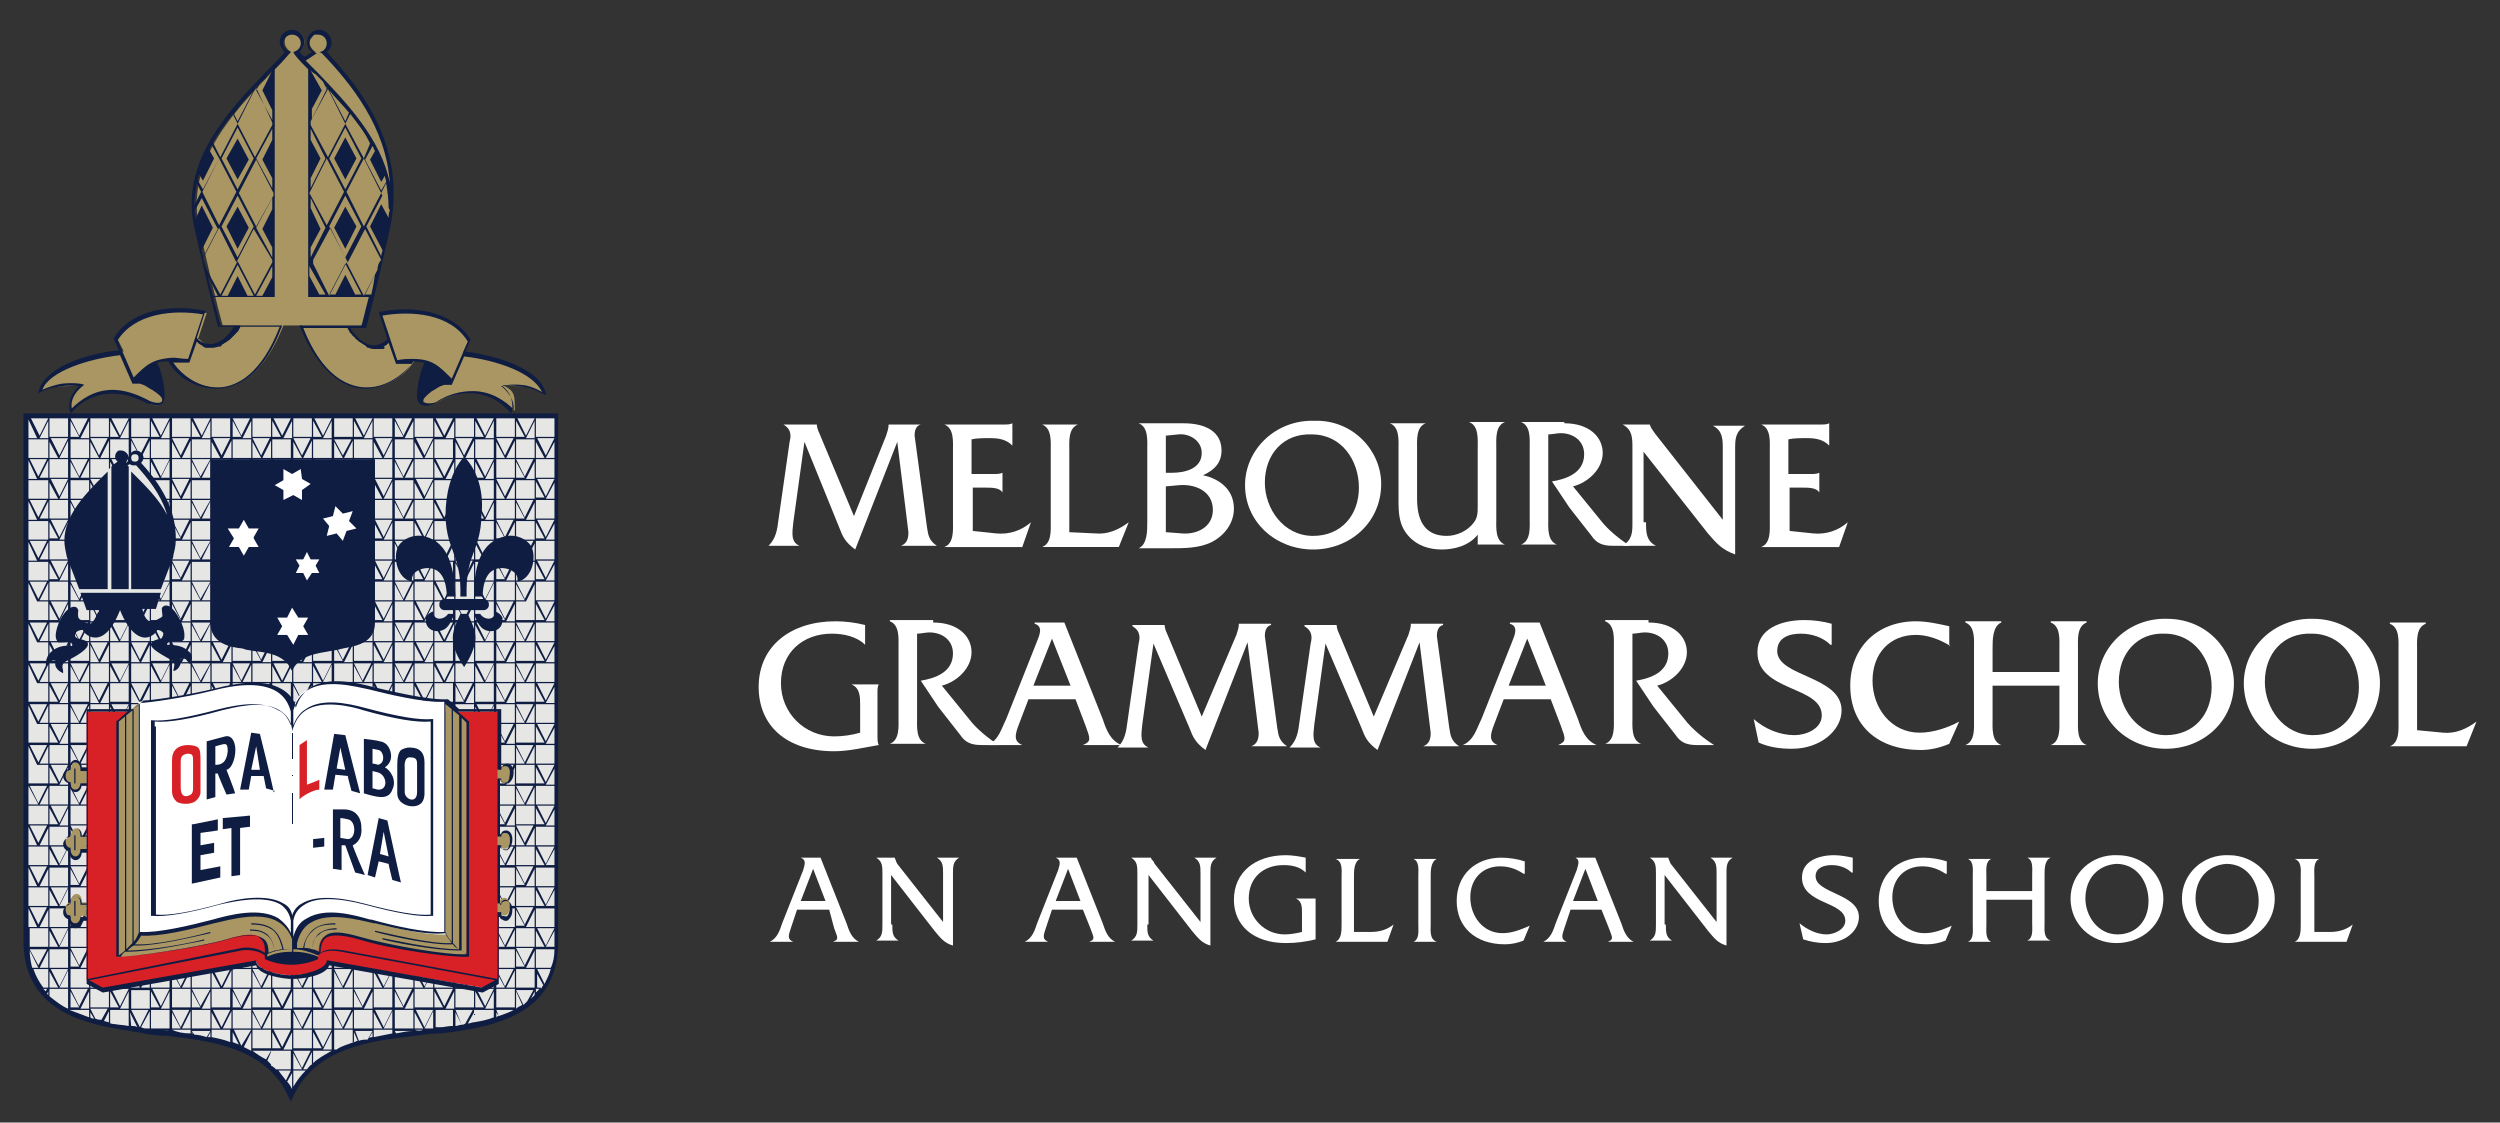
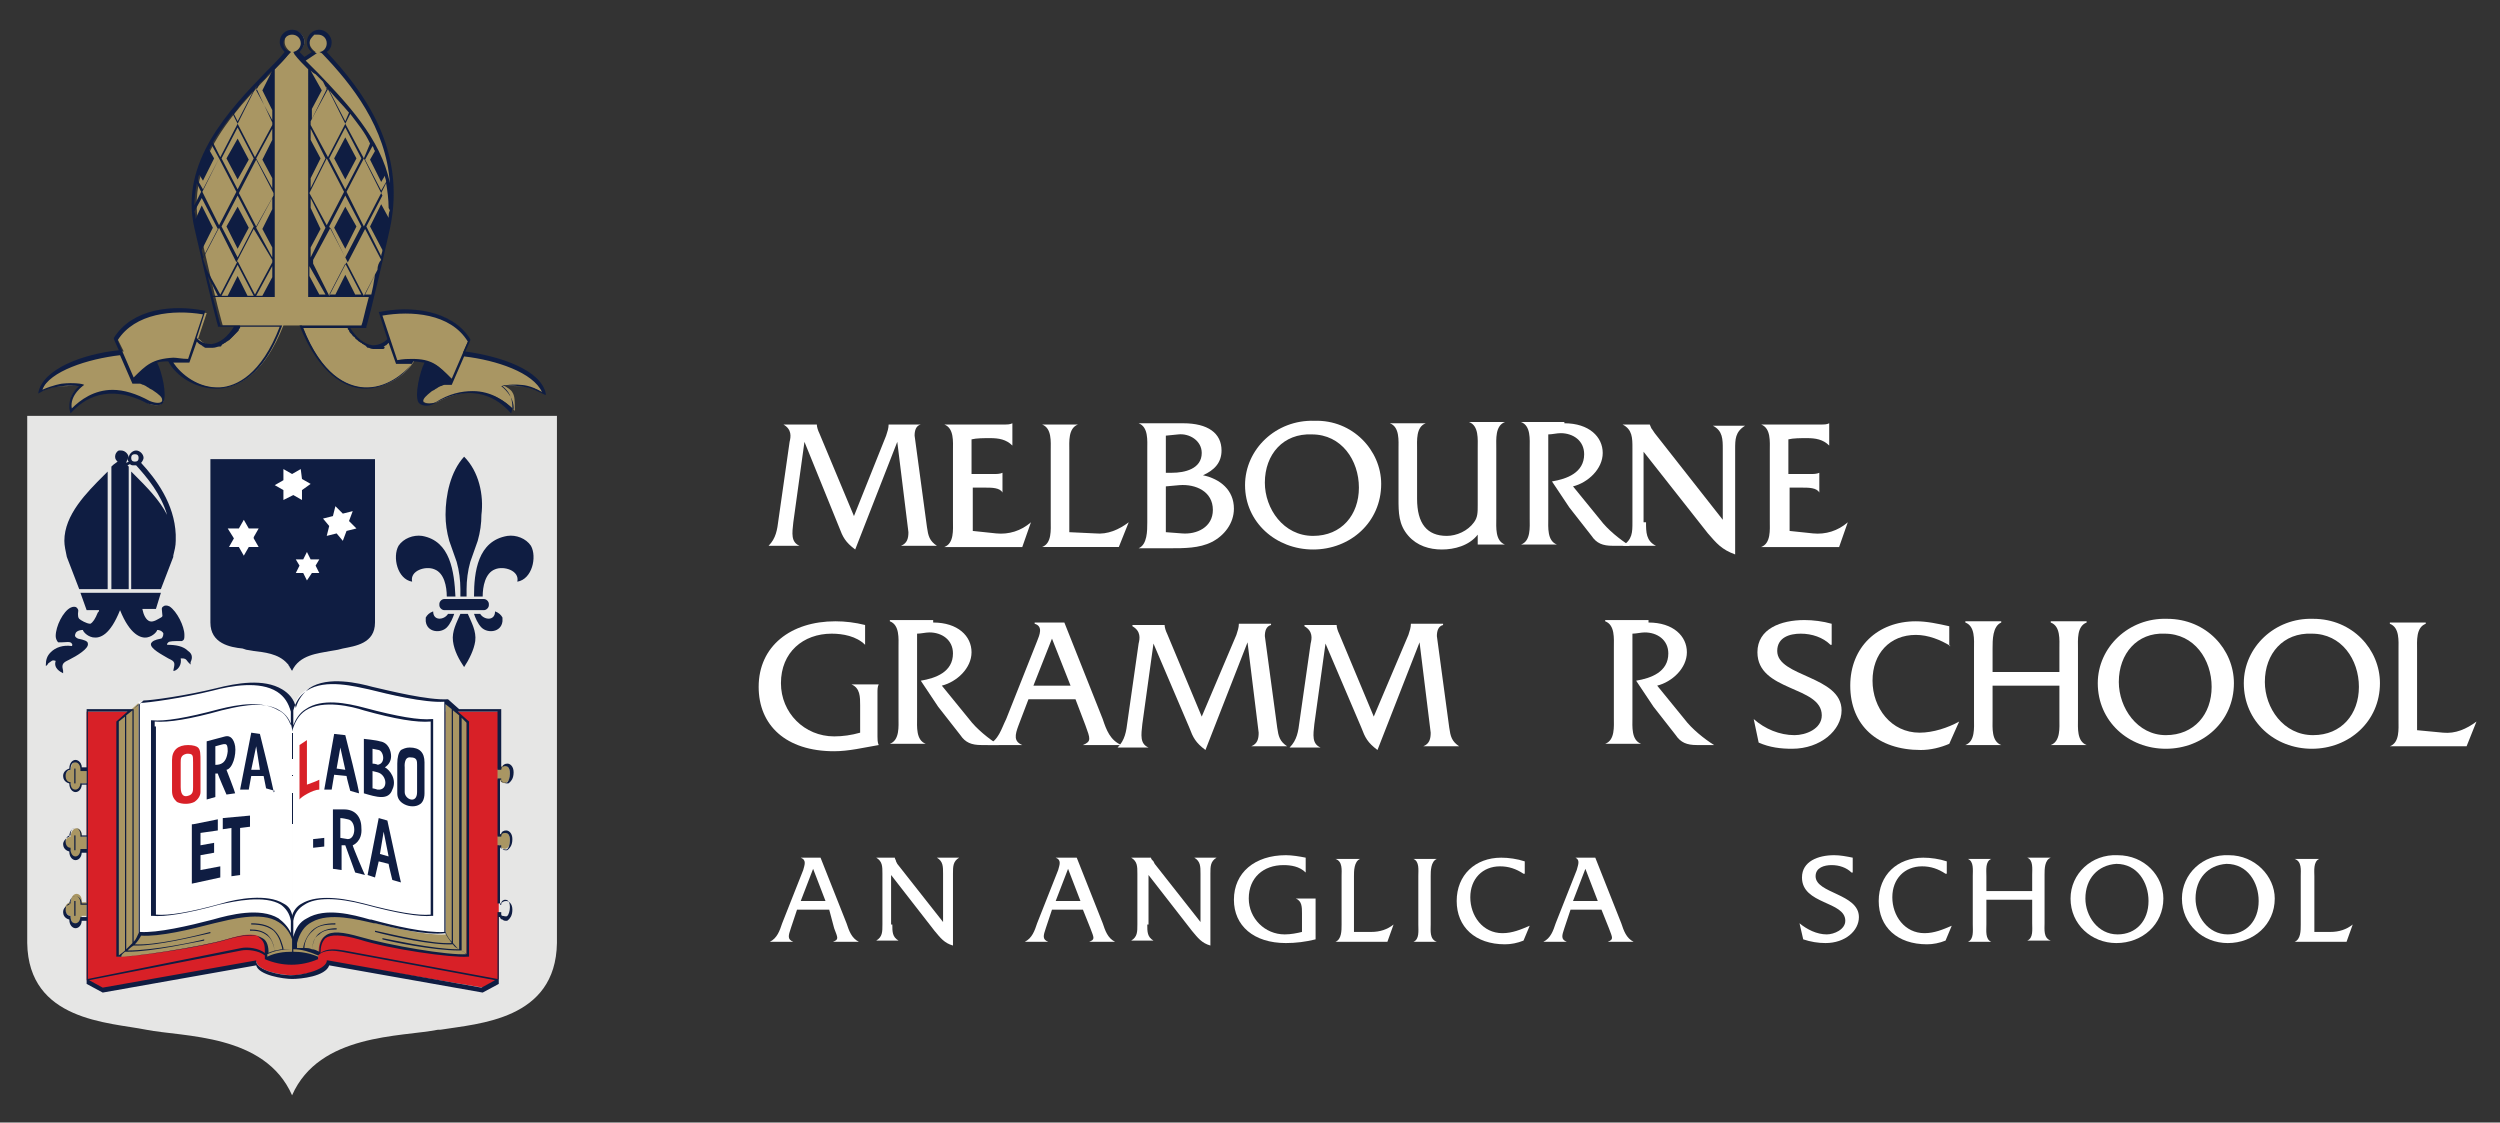
<svg xmlns="http://www.w3.org/2000/svg" version="1.1" id="Layer_1" x="0px" y="0px" width="202px" height="90.7px" viewBox="0 0 202 90.7" style="enable-background:new 0 0 202 90.7;" xml:space="preserve">
  <rect x="0" y="0" width="202" height="90.7" fill="#333333" stroke="none" />
  <style type="text/css">
	.st0{fill:#E6E6E5;}
	.st1{fill:#0F1D42;}
	.st2{fill:#A99663;}
	.st3{fill:#FFFFFF;}
	.st4{fill:#D82027;}
</style>
  <g>
    <path class="st0" d="M35.6,83.2c-0.1,0-0.2,0-0.2,0c-3,0.6-9.6,0.3-11.8,5.3c-2.2-5-8.8-4.7-11.8-5.3c-3-0.6-9.5-0.7-9.6-7V33.6H45   v42.6C44.9,82.4,38.7,82.7,35.6,83.2" />
-     <path class="st1" d="M1.9,76.2c0.1,5.8,5.5,6.6,8.6,7.1c0.4,0.1,0.8,0.1,1.1,0.2c0.5,0.1,1.2,0.2,1.9,0.2c3.4,0.4,8,0.9,9.8,4.9   l0.2,0.4l0.2-0.4c1.8-4,6.4-4.5,9.8-4.9c0.7-0.1,1.4-0.2,1.9-0.2c0.1,0,0.1,0,0.2,0h0c0.3,0,0.6-0.1,0.9-0.1   c3.2-0.5,8.5-1.3,8.6-7.1V33.4H1.9V76.2z M25.2,86c-0.2,0.1-0.3,0.3-0.4,0.4h-0.3l0.7-1.4V86z M24.4,86.3l-0.7-1.4h1.4L24.4,86.3z    M25.2,83.1h-0.7l0.7-1.4V83.1z M24.4,83l-0.7-1.4h1.4L24.4,83z M25.2,79.8h-0.7l0.7-1.4V79.8z M24.4,79.7l-0.7-1.4h1.4L24.4,79.7z    M25.2,76.5h-0.7l0.7-1.4V76.5z M24.4,76.4L23.7,75h1.4L24.4,76.4z M25.2,73.2h-0.7l0.7-1.4V73.2z M24.4,73.1l-0.7-1.4h1.4   L24.4,73.1z M25.2,69.9h-0.7l0.7-1.4V69.9z M24.4,69.8l-0.7-1.4h1.4L24.4,69.8z M25.2,66.7h-0.7l0.7-1.4V66.7z M24.4,66.5l-0.7-1.4   h1.4L24.4,66.5z M25.2,63.4h-0.7l0.7-1.4V63.4z M24.4,63.2l-0.7-1.4h1.4L24.4,63.2z M25.2,60.1h-0.7l0.7-1.4V60.1z M24.4,59.9   l-0.7-1.4h1.4L24.4,59.9z M25.2,56.8h-0.7l0.7-1.4V56.8z M24.4,56.6l-0.7-1.4h1.4L24.4,56.6z M25.2,53.5h-0.7l0.7-1.4V53.5z    M24.4,53.3l-0.7-1.4h1.4L24.4,53.3z M25.2,50.2h-0.7l0.7-1.4V50.2z M24.4,50l-0.7-1.4h1.4L24.4,50z M25.2,46.9h-0.7l0.7-1.4V46.9z    M24.4,46.7l-0.7-1.4h1.4L24.4,46.7z M25.2,43.6h-0.7l0.7-1.4V43.6z M24.4,43.4l-0.7-1.4h1.4L24.4,43.4z M25.2,40.3h-0.7l0.7-1.4   V40.3z M24.4,40.1l-0.7-1.4h1.4L24.4,40.1z M25.2,37h-0.7l0.7-1.4V37z M24.4,36.8l-0.7-1.4h1.4L24.4,36.8z M26.8,84.8h-0.7l0.7-1.4   V84.8z M26.1,84.6l-0.7-1.4h1.4L26.1,84.6z M26.8,81.5h-0.7l0.7-1.4V81.5z M26.1,81.3l-0.7-1.4h1.4L26.1,81.3z M26.8,78.2h-0.7   l0.7-1.4V78.2z M26.1,78l-0.7-1.4h1.4L26.1,78z M26.8,74.9h-0.7l0.7-1.4V74.9z M26.1,74.7l-0.7-1.4h1.4L26.1,74.7z M26.8,71.6h-0.7   l0.7-1.4V71.6z M26.1,71.4l-0.7-1.4h1.4L26.1,71.4z M26.8,68.3h-0.7l0.7-1.4V68.3z M26.1,68.1l-0.7-1.4h1.4L26.1,68.1z M26.8,65   h-0.7l0.7-1.4V65z M26.1,64.9l-0.7-1.4h1.4L26.1,64.9z M26.8,61.7h-0.7l0.7-1.4V61.7z M26.1,61.6l-0.7-1.4h1.4L26.1,61.6z    M26.8,58.4h-0.7l0.7-1.4V58.4z M26.1,58.3l-0.7-1.4h1.4L26.1,58.3z M26.8,55.1h-0.7l0.7-1.4V55.1z M26.1,55l-0.7-1.4h1.4L26.1,55z    M26.8,51.8h-0.7l0.7-1.4V51.8z M26.1,51.7l-0.7-1.4h1.4L26.1,51.7z M26.8,48.5h-0.7l0.7-1.4V48.5z M26.1,48.4L25.4,47h1.4   L26.1,48.4z M26.8,45.2h-0.7l0.7-1.4V45.2z M26.1,45.1l-0.7-1.4h1.4L26.1,45.1z M26.8,41.9h-0.7l0.7-1.4V41.9z M26.1,41.8l-0.7-1.4   h1.4L26.1,41.8z M26.8,38.6h-0.7l0.7-1.4V38.6z M26.1,38.5l-0.7-1.4h1.4L26.1,38.5z M29,84.1L29,84.1l-0.3-0.8h1.4l-0.4,0.7   C29.5,84,29.2,84,29,84.1 M30.1,83.8c-0.1,0-0.2,0-0.3,0.1l0.3-0.5V83.8z M30.1,81.5h-0.7l0.7-1.4V81.5z M29.3,81.3l-0.7-1.4h1.4   L29.3,81.3z M30.1,78.2h-0.7l0.7-1.4V78.2z M29.3,78l-0.7-1.4h1.4L29.3,78z M30.1,74.9h-0.7l0.7-1.4V74.9z M29.3,74.7l-0.7-1.4h1.4   L29.3,74.7z M30.1,71.6h-0.7l0.7-1.4V71.6z M29.3,71.4l-0.7-1.4h1.4L29.3,71.4z M30.1,68.3h-0.7l0.7-1.4V68.3z M29.3,68.1l-0.7-1.4   h1.4L29.3,68.1z M30.1,65h-0.7l0.7-1.4V65z M29.3,64.9l-0.7-1.4h1.4L29.3,64.9z M30.1,61.7h-0.7l0.7-1.4V61.7z M29.3,61.6l-0.7-1.4   h1.4L29.3,61.6z M30.1,58.4h-0.7l0.7-1.4V58.4z M29.3,58.3l-0.7-1.4h1.4L29.3,58.3z M30.1,55.1h-0.7l0.7-1.4V55.1z M29.3,55   l-0.7-1.4h1.4L29.3,55z M30.1,51.8h-0.7l0.7-1.4V51.8z M29.3,51.7l-0.7-1.4h1.4L29.3,51.7z M30.1,48.5h-0.7l0.7-1.4V48.5z    M29.3,48.4L28.6,47h1.4L29.3,48.4z M30.1,45.2h-0.7l0.7-1.4V45.2z M29.3,45.1l-0.7-1.4h1.4L29.3,45.1z M30.1,41.9h-0.7l0.7-1.4   V41.9z M29.3,41.8l-0.7-1.4h1.4L29.3,41.8z M30.1,38.6h-0.7l0.7-1.4V38.6z M29.3,38.5l-0.7-1.4h1.4L29.3,38.5z M31.8,83.1H31   l0.7-1.4V83.1z M31,83l-0.7-1.4h1.4L31,83z M31.8,79.8H31l0.7-1.4V79.8z M31,79.7l-0.7-1.4h1.4L31,79.7z M31.8,76.5H31l0.7-1.4   V76.5z M31,76.4L30.3,75h1.4L31,76.4z M31.8,73.2H31l0.7-1.4V73.2z M31,73.1l-0.7-1.4h1.4L31,73.1z M31.8,69.9H31l0.7-1.4V69.9z    M31,69.8l-0.7-1.4h1.4L31,69.8z M31.8,66.7H31l0.7-1.4V66.7z M31,66.5l-0.7-1.4h1.4L31,66.5z M31.8,63.4H31l0.7-1.4V63.4z    M31,63.2l-0.7-1.4h1.4L31,63.2z M31.8,60.1H31l0.7-1.4V60.1z M31,59.9l-0.7-1.4h1.4L31,59.9z M31.8,56.8H31l0.7-1.4V56.8z    M31,56.6l-0.7-1.4h1.4L31,56.6z M31.8,53.5H31l0.7-1.4V53.5z M31,53.3l-0.7-1.4h1.4L31,53.3z M31.8,50.2H31l0.7-1.4V50.2z M31,50   l-0.7-1.4h1.4L31,50z M31.8,46.9H31l0.7-1.4V46.9z M31,46.7l-0.7-1.4h1.4L31,46.7z M31.8,43.6H31l0.7-1.4V43.6z M31,43.4l-0.7-1.4   h1.4L31,43.4z M31.8,40.3H31l0.7-1.4V40.3z M31,40.1l-0.7-1.4h1.4L31,40.1z M31.8,37H31l0.7-1.4V37z M31,36.8l-0.7-1.4h1.4L31,36.8   z M33.4,83.3c-0.4,0-0.9,0.1-1.4,0.2l-0.1-0.2L33.4,83.3L33.4,83.3z M33.4,81.5h-0.7l0.7-1.4V81.5z M32.6,81.3l-0.7-1.4h1.4   L32.6,81.3z M33.4,78.2h-0.7l0.7-1.4V78.2z M32.6,78l-0.7-1.4h1.4L32.6,78z M33.4,74.9h-0.7l0.7-1.4V74.9z M32.6,74.7l-0.7-1.4h1.4   L32.6,74.7z M33.4,71.6h-0.7l0.7-1.4V71.6z M32.6,71.4l-0.7-1.4h1.4L32.6,71.4z M33.4,68.3h-0.7l0.7-1.4V68.3z M32.6,68.1l-0.7-1.4   h1.4L32.6,68.1z M33.4,65h-0.7l0.7-1.4V65z M32.6,64.9l-0.7-1.4h1.4L32.6,64.9z M33.4,61.7h-0.7l0.7-1.4V61.7z M32.6,61.6l-0.7-1.4   h1.4L32.6,61.6z M33.4,58.4h-0.7l0.7-1.4V58.4z M32.6,58.3l-0.7-1.4h1.4L32.6,58.3z M33.4,55.1h-0.7l0.7-1.4V55.1z M32.6,55   l-0.7-1.4h1.4L32.6,55z M33.4,51.8h-0.7l0.7-1.4V51.8z M32.6,51.7l-0.7-1.4h1.4L32.6,51.7z M33.4,48.5h-0.7l0.7-1.4V48.5z    M32.6,48.4L31.9,47h1.4L32.6,48.4z M33.4,45.2h-0.7l0.7-1.4V45.2z M32.6,45.1l-0.7-1.4h1.4L32.6,45.1z M33.4,41.9h-0.7l0.7-1.4   V41.9z M32.6,41.8l-0.7-1.4h1.4L32.6,41.8z M33.4,38.6h-0.7l0.7-1.4V38.6z M32.6,38.5l-0.7-1.4h1.4L32.6,38.5z M35,83.1L35,83.1   C35,83.1,35,83.1,35,83.1L35,83.1h-0.7l0.7-1.4V83.1z M34.3,83l-0.7-1.4H35L34.3,83z M35,79.8h-0.7l0.7-1.4V79.8z M34.3,79.7   l-0.7-1.4H35L34.3,79.7z M35,76.5h-0.7l0.7-1.4V76.5z M34.3,76.4L33.6,75H35L34.3,76.4z M35,73.2h-0.7l0.7-1.4V73.2z M34.3,73.1   l-0.7-1.4H35L34.3,73.1z M35,69.9h-0.7l0.7-1.4V69.9z M34.3,69.8l-0.7-1.4H35L34.3,69.8z M35,66.7h-0.7l0.7-1.4V66.7z M34.3,66.5   l-0.7-1.4H35L34.3,66.5z M35,63.4h-0.7L35,62V63.4z M34.3,63.2l-0.7-1.4H35L34.3,63.2z M35,60.1h-0.7l0.7-1.4V60.1z M34.3,59.9   l-0.7-1.4H35L34.3,59.9z M35,56.8h-0.7l0.7-1.4V56.8z M34.3,56.6l-0.7-1.4H35L34.3,56.6z M35,53.5h-0.7l0.7-1.4V53.5z M34.3,53.3   l-0.7-1.4H35L34.3,53.3z M35,50.2h-0.7l0.7-1.4V50.2z M34.3,50l-0.7-1.4H35L34.3,50z M35,46.9h-0.7l0.7-1.4V46.9z M34.3,46.7   l-0.7-1.4H35L34.3,46.7z M35,43.6h-0.7l0.7-1.4V43.6z M34.3,43.4l-0.7-1.4H35L34.3,43.4z M35,40.3h-0.7l0.7-1.4V40.3z M34.3,40.1   l-0.7-1.4H35L34.3,40.1z M35,37h-0.7l0.7-1.4V37z M34.3,36.8l-0.7-1.4H35L34.3,36.8z M37.3,82.8L37.3,82.8l-0.5-1.2h1.4l-0.6,1.1   C37.6,82.7,37.5,82.8,37.3,82.8 M38.3,82.6c-0.2,0-0.3,0.1-0.5,0.1l0.5-0.9V82.6z M38.3,79.8h-0.7l0.7-1.4V79.8z M37.5,79.7   l-0.7-1.4h1.4L37.5,79.7z M38.3,76.5h-0.7l0.7-1.4V76.5z M37.5,76.4L36.8,75h1.4L37.5,76.4z M38.3,73.2h-0.7l0.7-1.4V73.2z    M37.5,73.1l-0.7-1.4h1.4L37.5,73.1z M38.3,69.9h-0.7l0.7-1.4V69.9z M37.5,69.8l-0.7-1.4h1.4L37.5,69.8z M38.3,66.7h-0.7l0.7-1.4   V66.7z M37.5,66.5l-0.7-1.4h1.4L37.5,66.5z M38.3,63.4h-0.7l0.7-1.4V63.4z M37.5,63.2l-0.7-1.4h1.4L37.5,63.2z M38.3,60.1h-0.7   l0.7-1.4V60.1z M37.5,59.9l-0.7-1.4h1.4L37.5,59.9z M38.3,56.8h-0.7l0.7-1.4V56.8z M37.5,56.6l-0.7-1.4h1.4L37.5,56.6z M38.3,53.5   h-0.7l0.7-1.4V53.5z M37.5,53.3l-0.7-1.4h1.4L37.5,53.3z M38.3,50.2h-0.7l0.7-1.4V50.2z M37.5,50l-0.7-1.4h1.4L37.5,50z M38.3,46.9   h-0.7l0.7-1.4V46.9z M37.5,46.7l-0.7-1.4h1.4L37.5,46.7z M38.3,43.6h-0.7l0.7-1.4V43.6z M37.5,43.4l-0.7-1.4h1.4L37.5,43.4z    M38.3,40.3h-0.7l0.7-1.4V40.3z M37.5,40.1l-0.7-1.4h1.4L37.5,40.1z M38.3,37h-0.7l0.7-1.4V37z M37.5,36.8l-0.7-1.4h1.4L37.5,36.8z    M40.3,82.1l-0.2-0.5h1.4C41.2,81.8,40.8,81.9,40.3,82.1 M41.6,79.8h-0.7l0.7-1.4V79.8z M40.8,79.7l-0.7-1.4h1.4L40.8,79.7z    M41.6,76.5h-0.7l0.7-1.4V76.5z M40.8,76.4L40.1,75h1.4L40.8,76.4z M41.6,73.2h-0.7l0.7-1.4V73.2z M40.8,73.1l-0.7-1.4h1.4   L40.8,73.1z M41.6,69.9h-0.7l0.7-1.4V69.9z M40.8,69.8l-0.7-1.4h1.4L40.8,69.8z M41.6,66.7h-0.7l0.7-1.4V66.7z M40.8,66.5l-0.7-1.4   h1.4L40.8,66.5z M41.6,63.4h-0.7l0.7-1.4V63.4z M40.8,63.2l-0.7-1.4h1.4L40.8,63.2z M41.6,60.1h-0.7l0.7-1.4V60.1z M40.8,59.9   l-0.7-1.4h1.4L40.8,59.9z M41.6,56.8h-0.7l0.7-1.4V56.8z M40.8,56.6l-0.7-1.4h1.4L40.8,56.6z M41.6,53.5h-0.7l0.7-1.4V53.5z    M40.8,53.3l-0.7-1.4h1.4L40.8,53.3z M41.6,50.2h-0.7l0.7-1.4V50.2z M40.8,50l-0.7-1.4h1.4L40.8,50z M41.6,46.9h-0.7l0.7-1.4V46.9z    M40.8,46.7l-0.7-1.4h1.4L40.8,46.7z M41.6,43.6h-0.7l0.7-1.4V43.6z M40.8,43.4l-0.7-1.4h1.4L40.8,43.4z M41.6,40.3h-0.7l0.7-1.4   V40.3z M40.8,40.1l-0.7-1.4h1.4L40.8,40.1z M41.6,37h-0.7l0.7-1.4V37z M40.8,36.8l-0.7-1.4h1.4L40.8,36.8z M42.3,81.2L42.3,81.2   l-0.6-1.2h1.4l-0.5,0.9C42.5,81,42.4,81.1,42.3,81.2 M44,79.5l-0.6-1.2h1.1C44.4,78.7,44.2,79.1,44,79.5 M44.8,76.2   c0,0.1,0,0.2,0,0.3h-0.7l0.7-1.3V76.2z M44.1,76.4L43.4,75h1.4L44.1,76.4z M44.8,73.2h-0.7l0.7-1.3V73.2z M44.1,73.1l-0.7-1.4h1.4   L44.1,73.1z M44.8,69.9h-0.7l0.7-1.3V69.9z M44.1,69.8l-0.7-1.4h1.4L44.1,69.8z M44.8,66.7h-0.7l0.7-1.3V66.7z M44.1,66.5l-0.7-1.4   h1.4L44.1,66.5z M44.8,63.4h-0.7l0.7-1.3V63.4z M44.1,63.2l-0.7-1.4h1.4L44.1,63.2z M44.8,60.1h-0.7l0.7-1.3V60.1z M44.1,59.9   l-0.7-1.4h1.4L44.1,59.9z M44.8,56.8h-0.7l0.7-1.3V56.8z M44.1,56.6l-0.7-1.4h1.4L44.1,56.6z M44.8,53.5h-0.7l0.7-1.3V53.5z    M44.1,53.3l-0.7-1.4h1.4L44.1,53.3z M44.8,50.2h-0.7l0.7-1.3V50.2z M44.1,50l-0.7-1.4h1.4L44.1,50z M44.8,46.9h-0.7l0.7-1.3V46.9z    M44.1,46.7l-0.7-1.4h1.4L44.1,46.7z M44.8,43.6h-0.7l0.7-1.3V43.6z M44.1,43.4l-0.7-1.4h1.4L44.1,43.4z M44.8,40.3h-0.7l0.7-1.3   V40.3z M44.1,40.1l-0.7-1.4h1.4L44.1,40.1z M44.8,37h-0.7l0.7-1.3V37z M44.1,36.8l-0.7-1.4h1.4L44.1,36.8z M43.3,33.8h1.5v1.5h-1.5   V33.8z M43.3,35.7L44,37h-0.7V35.7z M43.3,37.1h1.5v1.5h-1.5V37.1z M43.3,38.9l0.7,1.3h-0.7V38.9z M43.3,40.4h1.5v1.5h-1.5V40.4z    M43.3,42.2l0.7,1.3h-0.7V42.2z M43.3,43.7h1.5v1.5h-1.5V43.7z M43.3,45.5l0.7,1.3v0h-0.7V45.5z M43.3,47h1.5v1.5h-1.5V47z    M43.3,48.8l0.7,1.3h-0.7V48.8z M43.3,50.3h1.5v1.5h-1.5V50.3z M43.3,52.1l0.7,1.3h-0.7V52.1z M43.3,53.6h1.5v1.5h-1.5V53.6z    M43.3,55.4l0.7,1.3h-0.7V55.4z M43.3,56.9h1.5v1.5h-1.5V56.9z M43.3,58.7l0.7,1.3h-0.7V58.7z M43.3,60.2h1.5v1.5h-1.5V60.2z    M43.3,62l0.7,1.3h-0.7V62z M43.3,63.5h1.5V65h-1.5V63.5z M43.3,65.3l0.7,1.3h-0.7V65.3z M43.3,66.8h1.5v1.5h-1.5V66.8z M43.3,68.6   l0.7,1.3l0,0h-0.7V68.6z M43.3,70.1h1.5v1.5h-1.5V70.1z M43.3,71.9l0.7,1.3h-0.7V71.9z M43.3,73.4h1.5v1.5h-1.5V73.4z M43.3,75.2   l0.7,1.3h-0.7V75.2z M43.3,76.7h1.5c0,0.6-0.1,1.1-0.3,1.5h-1.2V76.7z M43.3,78.5l0.6,1.1c-0.1,0.1-0.1,0.2-0.2,0.3v-0.1h-0.3V78.5   z M43.3,79.9h0.3c-0.1,0.1-0.2,0.2-0.3,0.3V79.9z M42.9,80.7l0.3-0.6v0.3h0C43.1,80.5,43,80.6,42.9,80.7 M43.2,76.8v1.4h-0.7   L43.2,76.8z M42.4,78l-0.7-1.4h1.4L42.4,78z M43.2,73.5v1.4h-0.7L43.2,73.5z M42.4,74.7l-0.7-1.4h1.4L42.4,74.7z M43.2,70.2v1.4   h-0.7L43.2,70.2z M42.4,71.4l-0.7-1.4h1.4L42.4,71.4z M43.2,66.9v1.4h-0.7L43.2,66.9z M42.4,68.1l-0.7-1.4h1.4L42.4,68.1z    M43.2,63.6V65h-0.7L43.2,63.6z M42.4,64.9l-0.7-1.4h1.4L42.4,64.9z M43.2,60.3v1.4h-0.7L43.2,60.3z M42.4,61.6l-0.7-1.4h1.4   L42.4,61.6z M43.2,57v1.4h-0.7L43.2,57z M42.4,58.3l-0.7-1.4h1.4L42.4,58.3z M43.2,53.7v1.4h-0.7L43.2,53.7z M42.4,55l-0.7-1.4h1.4   L42.4,55z M43.2,50.4v1.4h-0.7L43.2,50.4z M42.4,51.7l-0.7-1.4h1.4L42.4,51.7z M43.2,47.2v1.4h-0.7L43.2,47.2z M42.4,48.4L41.7,47   h1.4L42.4,48.4z M43.2,43.9v1.4h-0.7L43.2,43.9z M42.4,45.1l-0.7-1.4h1.4L42.4,45.1z M43.2,40.6v1.4h-0.7L43.2,40.6z M42.4,41.8   l-0.7-1.4h1.4L42.4,41.8z M43.2,37.3v1.4h-0.7L43.2,37.3z M42.4,38.5l-0.7-1.4h1.4L42.4,38.5z M43.2,35.4h-0.7l0.7-1.4V35.4z    M43.2,33.8l-0.7,1.4l-0.7-1.4H43.2z M41.7,34l0.7,1.3h-0.7V34z M41.7,35.5h1.5V37h-1.5V35.5z M41.7,37.3l0.7,1.3h-0.7V37.3z    M41.7,38.8h1.5v1.5h-1.5V38.8z M41.7,40.6l0.7,1.3h-0.7V40.6z M41.7,42.1h1.5v1.5h-1.5V42.1z M41.7,43.9l0.7,1.3h-0.7V43.9z    M41.7,45.4h1.5v1.5h-1.5V45.4z M41.7,47.2l0.7,1.3h-0.7V47.2z M41.7,48.6h1.5v1.5h-1.5V48.6z M41.7,50.5l0.7,1.3v0h-0.7V50.5z    M41.7,51.9h1.5v1.5h-1.5V51.9z M41.7,53.8l0.7,1.3h-0.7V53.8z M41.7,55.2h1.5v1.5h-1.5V55.2z M41.7,57.1l0.7,1.3h-0.7V57.1z    M41.7,58.5h1.5v1.5h-1.5V58.5z M41.7,60.4l0.7,1.3h-0.7V60.4z M41.7,61.8h1.5v1.5h-1.5V61.8z M41.7,63.7l0.7,1.3h-0.7V63.7z    M41.7,65.1h1.5v1.5h-1.5V65.1z M41.7,67l0.7,1.3h-0.7V67z M41.7,68.4h1.5v1.5h-1.5V68.4z M41.7,70.2l0.7,1.3h-0.7V70.2z    M41.7,71.7h1.5v1.5h-1.5V71.7z M41.7,73.5l0.7,1.3v0h-0.7V73.5z M41.7,75h1.5v1.5h-1.5V75z M41.7,76.8l0.7,1.3v0h-0.7V76.8z    M41.7,78.3h1.5v1.5h-1.5V78.3z M41.7,80.1l0.5,1.1c-0.2,0.1-0.4,0.2-0.5,0.3V80.1z M40.1,33.8h1.5v1.5h-1.5V33.8z M40.1,35.7   l0.7,1.3h-0.7V35.7z M40.1,37.1h1.5v1.5h-1.5V37.1z M40.1,39l0.7,1.3h-0.7V39z M40.1,40.4h1.5v1.5h-1.5V40.4z M40.1,42.2l0.7,1.3   h-0.7V42.2z M40.1,43.7h1.5v1.5h-1.5V43.7z M40.1,45.5l0.7,1.3v0h-0.7V45.5z M40.1,47h1.5v1.5h-1.5V47z M40.1,48.8l0.7,1.3h-0.7   V48.8z M40.1,50.3h1.5v1.5h-1.5V50.3z M40.1,52.1l0.7,1.3h-0.7V52.1z M40.1,53.6h1.5v1.5h-1.5V53.6z M40.1,55.4l0.7,1.3h-0.7V55.4z    M40.1,56.9h1.5v1.5h-1.5V56.9z M40.1,58.7l0.7,1.3h-0.7V58.7z M40.1,60.2h1.5v1.5h-1.5V60.2z M40.1,62l0.7,1.3h-0.7V62z    M40.1,63.5h1.5V65h-1.5V63.5z M40.1,65.3l0.7,1.3h-0.7V65.3z M40.1,66.8h1.5v1.5h-1.5V66.8z M40.1,68.6l0.7,1.3v0h-0.7V68.6z    M40.1,70.1h1.5v1.5h-1.5V70.1z M40.1,71.9l0.7,1.3h-0.7V71.9z M40.1,73.4h1.5v1.5h-1.5V73.4z M40.1,75.2l0.7,1.3h-0.7V75.2z    M40.1,76.7h1.5v1.5h-1.5V76.7z M40.1,78.5l0.7,1.3h-0.7V78.5z M40.1,79.9h1.5v1.5h-1.5V79.9z M40.1,81.8l0.2,0.3   c-0.1,0-0.1,0-0.2,0.1V81.8z M39.9,33.8l-0.7,1.4l-0.7-1.4H39.9z M39.9,34v1.4h-0.7L39.9,34z M38.4,34l0.7,1.3h-0.7V34z M38.4,35.5   h1.5V37h-1.5V35.5z M39.9,37.3v1.4h-0.7L39.9,37.3z M39.2,38.5l-0.7-1.4h1.4L39.2,38.5z M38.4,37.3l0.7,1.3h0h-0.7V37.3z    M38.4,38.8h1.5v1.5h-1.5V38.8z M39.9,40.6v1.4h-0.7L39.9,40.6z M39.2,41.8l-0.7-1.4h1.4L39.2,41.8z M38.4,40.6l0.7,1.3h0h-0.7   V40.6z M38.4,42.1h1.5v1.5h-1.5V42.1z M39.9,43.9v1.4h-0.7L39.9,43.9z M39.2,45.1l-0.7-1.4h1.4L39.2,45.1z M38.4,43.9l0.7,1.3h0   h-0.7V43.9z M38.4,45.4h1.5v1.5h-1.5V45.4z M39.9,47.1v1.4h-0.7L39.9,47.1z M39.2,48.4L38.5,47h1.4L39.2,48.4z M38.4,47.2l0.7,1.3   h-0.7V47.2z M38.4,48.6h1.5v1.5h-1.5V48.6z M39.9,50.4v1.4h-0.7L39.9,50.4z M39.2,51.7l-0.7-1.4h1.4L39.2,51.7z M38.4,50.5l0.7,1.3   l0,0h-0.7V50.5z M38.4,51.9h1.5v1.5h-1.5V51.9z M39.9,53.7v1.4h-0.7L39.9,53.7z M39.2,55l-0.7-1.4h1.4L39.2,55z M38.4,53.8l0.7,1.3   h0h-0.7V53.8z M38.4,55.2h1.5v1.5h-1.5V55.2z M39.9,57v1.4h-0.7L39.9,57z M39.2,58.3l-0.7-1.4h1.4L39.2,58.3z M38.4,57.1l0.7,1.3   h-0.7V57.1z M38.4,58.5h1.5v1.5h-1.5V58.5z M39.9,60.3v1.4h-0.7L39.9,60.3z M39.2,61.6l-0.7-1.4h1.4L39.2,61.6z M38.4,60.4l0.7,1.3   h-0.7V60.4z M38.4,61.8h1.5v1.5h-1.5V61.8z M39.9,63.6V65h-0.7L39.9,63.6z M39.2,64.9l-0.7-1.4h1.4L39.2,64.9z M38.4,63.7l0.7,1.3   h-0.7V63.7z M38.4,65.1h1.5v1.5h-1.5V65.1z M39.9,66.9v1.4h-0.7L39.9,66.9z M39.2,68.1l-0.7-1.4h1.4L39.2,68.1z M38.4,67l0.7,1.3   h-0.7V67z M38.4,68.4h1.5v1.5h-1.5V68.4z M39.9,70.2v1.4h-0.7L39.9,70.2z M39.2,71.4l-0.7-1.4h1.4L39.2,71.4z M38.4,70.2l0.7,1.3   h-0.7V70.2z M38.4,71.7h1.5v1.5h-1.5V71.7z M39.9,73.5v1.4h-0.7L39.9,73.5z M39.2,74.7l-0.7-1.4h1.4L39.2,74.7z M38.4,73.5l0.7,1.3   l0,0h-0.7V73.5z M38.4,75h1.5v1.5h-1.5V75z M39.9,76.8v1.4h-0.7L39.9,76.8z M39.2,78l-0.7-1.4h1.4L39.2,78z M38.4,76.8l0.7,1.3l0,0   h-0.7V76.8z M38.4,78.3h1.5v1.5h-1.5V78.3z M39.9,80.1v1.4h-0.7L39.9,80.1z M39.2,81.3l-0.7-1.4h1.4L39.2,81.3z M38.4,80.1l0.7,1.3   h-0.7V80.1z M38.4,81.6h1.5v0.6h0c-0.5,0.2-1,0.3-1.6,0.4V81.6z M36.8,33.8h1.5v1.5h-1.5V33.8z M36.8,35.7l0.7,1.3h-0.7V35.7z    M36.8,37.1h1.5v1.5h-1.5V37.1z M36.8,38.9l0.7,1.3h-0.7V38.9z M36.8,40.4h1.5v1.5h-1.5V40.4z M36.8,42.2l0.7,1.3h-0.7V42.2z    M36.8,43.7h1.5v1.5h-1.5V43.7z M36.8,45.5l0.7,1.3v0h-0.7V45.5z M36.8,47h1.5v1.5h-1.5V47z M36.8,48.8l0.7,1.3h-0.7V48.8z    M36.8,50.3h1.5v1.5h-1.5V50.3z M36.8,52.1l0.7,1.3h-0.7V52.1z M36.8,53.6h1.5v1.5h-1.5V53.6z M36.8,55.4l0.7,1.3h-0.7V55.4z    M36.8,56.9h1.5v1.5h-1.5V56.9z M36.8,58.7l0.7,1.3h-0.7V58.7z M36.8,60.2h1.5v1.5h-1.5V60.2z M36.8,62l0.7,1.3h-0.7V62z    M36.8,63.5h1.5V65h-1.5V63.5z M36.8,65.3l0.7,1.3h-0.7V65.3z M36.8,66.8h1.5v1.5h-1.5V66.8z M36.8,68.6l0.7,1.3l0,0h-0.7V68.6z    M36.8,70.1h1.5v1.5h-1.5V70.1z M36.8,71.9l0.7,1.3h-0.7V71.9z M36.8,73.4h1.5v1.5h-1.5V73.4z M36.8,75.2l0.7,1.3h-0.7V75.2z    M36.8,76.7h1.5v1.5h-1.5V76.7z M36.8,78.5l0.7,1.3h-0.7V78.5z M36.8,79.9h1.5v1.5h-1.5V79.9z M36.8,81.8l0.5,1   c-0.2,0-0.3,0.1-0.5,0.1V81.8z M36.6,33.8l-0.7,1.4l-0.7-1.4H36.6z M36.7,34v1.4h-0.7L36.7,34z M35.1,34l0.7,1.3h-0.7V34z    M35.1,35.5h1.5V37h-1.5V35.5z M36.7,37.3v1.4h-0.7L36.7,37.3z M35.9,38.5l-0.7-1.4h1.4L35.9,38.5z M35.1,37.3l0.7,1.3h-0.7V37.3z    M35.1,38.8h1.5v1.5h-1.5V38.8z M36.7,40.6v1.4h-0.7L36.7,40.6z M35.9,41.8l-0.7-1.4h1.4L35.9,41.8z M35.1,40.6l0.7,1.3h-0.7V40.6z    M35.1,42.1h1.5v1.5h-1.5V42.1z M36.7,43.9v1.4h-0.7L36.7,43.9z M35.9,45.1l-0.7-1.4h1.4L35.9,45.1z M35.1,43.9l0.7,1.3h-0.7V43.9z    M35.1,45.4h1.5v1.5h-1.5V45.4z M36.7,47.1v1.4h-0.7L36.7,47.1z M35.9,48.4L35.2,47h1.4L35.9,48.4z M35.1,47.2l0.7,1.3h-0.7V47.2z    M35.1,48.6h1.5v1.5h-1.5V48.6z M36.7,50.4v1.4h-0.7L36.7,50.4z M35.9,51.7l-0.7-1.4h1.4L35.9,51.7z M35.1,50.5l0.7,1.3v0h-0.7   V50.5z M35.1,51.9h1.5v1.5h-1.5V51.9z M36.7,53.7v1.4h-0.7L36.7,53.7z M35.9,55l-0.7-1.4h1.4L35.9,55z M35.1,53.8l0.7,1.3h-0.7   V53.8z M35.1,55.2h1.5v1.5h-1.5V55.2z M36.7,57v1.4h-0.7L36.7,57z M35.9,58.3l-0.7-1.4h1.4L35.9,58.3z M35.1,57.1l0.7,1.3h-0.7   V57.1z M35.1,58.5h1.5v1.5h-1.5V58.5z M36.7,60.3v1.4h-0.7L36.7,60.3z M35.9,61.6l-0.7-1.4h1.4L35.9,61.6z M35.1,60.4l0.7,1.3h-0.7   V60.4z M35.1,61.8h1.5v1.5h-1.5V61.8z M36.7,63.6V65h-0.7L36.7,63.6z M35.9,64.9l-0.7-1.4h1.4L35.9,64.9z M35.1,63.7l0.7,1.3h-0.7   V63.7z M35.1,65.1h1.5v1.5h-1.5V65.1z M36.7,66.9v1.4h-0.7L36.7,66.9z M35.9,68.1l-0.7-1.4h1.4L35.9,68.1z M35.1,67l0.7,1.3h-0.7   V67z M35.1,68.4h1.5v1.5h-1.5V68.4z M36.7,70.2v1.4h-0.7L36.7,70.2z M35.9,71.4l-0.7-1.4h1.4L35.9,71.4z M35.1,70.2l0.7,1.3h-0.7   V70.2z M35.1,71.7h1.5v1.5h-1.5V71.7z M36.7,73.5v1.4h-0.7L36.7,73.5z M35.9,74.7l-0.7-1.4h1.4L35.9,74.7z M35.1,73.5l0.7,1.3l0,0   h-0.7V73.5z M35.1,75h1.5v1.5h-1.5V75z M36.7,76.8v1.4h-0.7L36.7,76.8z M35.9,78l-0.7-1.4h1.4L35.9,78z M35.1,76.8l0.7,1.3l0,0   h-0.7V76.8z M35.1,78.3h1.5v1.5h-1.5V78.3z M36.7,80.1v1.4h-0.7L36.7,80.1z M35.9,81.3l-0.7-1.4h1.4L35.9,81.3z M35.1,80.1l0.7,1.3   h-0.7V80.1z M35.1,81.6h1.5v1.3h0.1c-0.1,0-0.1,0-0.2,0c-0.3,0-0.6,0.1-0.9,0.1c-0.1,0-0.2,0-0.2,0c-0.1,0-0.1,0-0.2,0V81.6z    M33.5,33.8H35v1.5h-1.5V33.8z M33.5,35.7l0.7,1.3h-0.7V35.7z M33.5,37.1H35v1.5h-1.5V37.1z M33.5,39l0.7,1.3h-0.7V39z M33.5,40.4   H35v1.5h-1.5V40.4z M33.5,42.2l0.7,1.3h-0.7V42.2z M33.5,43.7H35v1.5h-1.5V43.7z M33.5,45.5l0.7,1.3v0h-0.7V45.5z M33.5,47H35v1.5   h-1.5V47z M33.5,48.8l0.7,1.3h-0.7V48.8z M33.5,50.3H35v1.5h-1.5V50.3z M33.5,52.1l0.7,1.3h-0.7V52.1z M33.5,53.6H35v1.5h-1.5V53.6   z M33.5,55.4l0.7,1.3h-0.7V55.4z M33.5,56.9H35v1.5h-1.5V56.9z M33.5,58.7l0.7,1.3h-0.7V58.7z M33.5,60.2H35v1.5h-1.5V60.2z    M33.5,62l0.7,1.3h-0.7V62z M33.5,63.5H35V65h-1.5V63.5z M33.5,65.3l0.7,1.3h-0.7V65.3z M33.5,66.8H35v1.5h-1.5V66.8z M33.5,68.6   l0.7,1.3l0,0h-0.7V68.6z M33.5,70.1H35v1.5h-1.5V70.1z M33.5,71.9l0.7,1.3h-0.7V71.9z M33.5,73.4H35v1.5h-1.5V73.4z M33.5,75.2   l0.7,1.3h-0.7V75.2z M33.5,76.7H35v1.5h-1.5V76.7z M33.5,78.5l0.7,1.3h-0.7V78.5z M33.5,79.9H35v1.5h-1.5V79.9z M33.5,81.8l0.7,1.3   l0,0h-0.7V81.8z M33.5,83.2h0.7C34,83.3,33.7,83.3,33.5,83.2L33.5,83.2z M33.4,35.4h-0.7l0.7-1.4V35.4z M33.3,33.8l-0.7,1.4   l-0.7-1.4H33.3z M31.9,34l0.7,1.3h-0.7V34z M31.9,35.5h1.5V37h-1.5V35.5z M31.9,37.3l0.7,1.3h-0.7V37.3z M31.9,38.8h1.5v1.5h-1.5   V38.8z M31.9,40.6l0.7,1.3h-0.7V40.6z M31.9,42.1h1.5v1.5h-1.5V42.1z M31.9,43.9l0.7,1.3h-0.7V43.9z M31.9,45.4h1.5v1.5h-1.5V45.4z    M31.9,47.2l0.7,1.3h-0.7V47.2z M31.9,48.6h1.5v1.5h-1.5V48.6z M31.9,50.5l0.7,1.3v0h-0.7V50.5z M31.9,51.9h1.5v1.5h-1.5V51.9z    M31.9,53.8l0.7,1.3h-0.7V53.8z M31.9,55.2h1.5v1.5h-1.5V55.2z M31.9,57.1l0.7,1.3h-0.7V57.1z M31.9,58.5h1.5v1.5h-1.5V58.5z    M31.9,60.4l0.7,1.3h-0.7V60.4z M31.9,61.8h1.5v1.5h-1.5V61.8z M31.9,63.7l0.7,1.3h-0.7V63.7z M31.9,65.1h1.5v1.5h-1.5V65.1z    M31.9,67l0.7,1.3h-0.7V67z M31.9,68.4h1.5v1.5h-1.5V68.4z M31.9,70.3l0.7,1.3h-0.7V70.3z M31.9,71.7h1.5v1.5h-1.5V71.7z    M31.9,73.5l0.7,1.3v0h-0.7V73.5z M31.9,75h1.5v1.5h-1.5V75z M31.9,76.8l0.7,1.3v0h-0.7V76.8z M31.9,78.3h1.5v1.5h-1.5V78.3z    M31.9,80.1l0.7,1.3h-0.7V80.1z M31.9,81.6h1.5v1.5h-1.5V81.6z M31.9,83.4L31.9,83.4C31.9,83.5,31.9,83.5,31.9,83.4L31.9,83.4z    M30.2,33.8h1.5v1.5h-1.5V33.8z M30.2,35.7l0.7,1.3h-0.7V35.7z M30.2,37.1h1.5v1.5h-1.5V37.1z M30.2,39l0.7,1.3h-0.7V39z    M30.2,40.4h1.5v1.5h-1.5V40.4z M30.2,42.2l0.7,1.3h-0.7V42.2z M30.2,43.7h1.5v1.5h-1.5V43.7z M30.2,45.5l0.7,1.3v0h-0.7V45.5z    M30.2,47h1.5v1.5h-1.5V47z M30.2,48.8l0.7,1.3h-0.7V48.8z M30.2,50.3h1.5v1.5h-1.5V50.3z M30.2,52.1l0.7,1.3h-0.7V52.1z    M30.2,53.6h1.5v1.5h-1.5V53.6z M30.2,55.4l0.7,1.3h-0.7V55.4z M30.2,56.9h1.5v1.5h-1.5V56.9z M30.2,58.7l0.7,1.3h-0.7V58.7z    M30.2,60.2h1.5v1.5h-1.5V60.2z M30.2,62l0.7,1.3h-0.7V62z M30.2,63.5h1.5V65h-1.5V63.5z M30.2,65.3l0.7,1.3h-0.7V65.3z M30.2,66.8   h1.5v1.5h-1.5V66.8z M30.2,68.6l0.7,1.3v0h-0.7V68.6z M30.2,70.1h1.5v1.5h-1.5V70.1z M30.2,71.9l0.7,1.3h-0.7V71.9z M30.2,73.4h1.5   v1.5h-1.5V73.4z M30.2,75.2l0.7,1.3h-0.7V75.2z M30.2,76.7h1.5v1.5h-1.5V76.7z M30.2,78.5l0.7,1.3h-0.7V78.5z M30.2,79.9h1.5v1.5   h-1.5V79.9z M30.2,81.8l0.7,1.3v0h-0.7V81.8z M30.2,83.2h1.5v0.3c-0.5,0.1-1,0.2-1.5,0.3V83.2z M30.1,35.4h-0.7l0.7-1.4V35.4z    M30.1,33.8l-0.7,1.4l-0.7-1.4H30.1z M28.6,34l0.7,1.3h-0.7V34z M28.6,35.5h1.5V37h-1.5V35.5z M28.6,37.3l0.7,1.3h-0.7V37.3z    M28.6,38.8h1.5v1.5h-1.5V38.8z M28.6,40.6l0.7,1.3h-0.7V40.6z M28.6,42.1h1.5v1.5h-1.5V42.1z M28.6,43.9l0.7,1.3h-0.7V43.9z    M28.6,45.4h1.5v1.5h-1.5V45.4z M28.6,47.2l0.7,1.3h-0.7V47.2z M28.6,48.6h1.5v1.5h-1.5V48.6z M28.6,50.5l0.7,1.3v0h-0.7V50.5z    M28.6,51.9h1.5v1.5h-1.5V51.9z M28.6,53.8l0.7,1.3h-0.7V53.8z M28.6,55.2h1.5v1.5h-1.5V55.2z M28.6,57.1l0.7,1.3h-0.7V57.1z    M28.6,58.5h1.5v1.5h-1.5V58.5z M28.6,60.4l0.7,1.3h-0.7V60.4z M28.6,61.8h1.5v1.5h-1.5V61.8z M28.6,63.7l0.7,1.3h-0.7V63.7z    M28.6,65.1h1.5v1.5h-1.5V65.1z M28.6,67l0.7,1.3h-0.7V67z M28.6,68.4h1.5v1.5h-1.5V68.4z M28.6,70.2l0.7,1.3h-0.7V70.2z    M28.6,71.7h1.5v1.5h-1.5V71.7z M28.6,73.5l0.7,1.3v0h-0.7V73.5z M28.6,75h1.5v1.5h-1.5V75z M28.6,76.8l0.7,1.3v0h-0.7V76.8z    M28.6,78.3h1.5v1.5h-1.5V78.3z M28.6,80.1l0.7,1.3h-0.7V80.1z M28.6,81.6h1.5v1.5h-1.5V81.6z M28.6,83.4l0.3,0.7   c-0.1,0-0.2,0.1-0.3,0.1V83.4z M27,33.8h1.5v1.5H27V33.8z M28.5,35.6V37h-0.7L28.5,35.6z M27.7,36.8L27,35.5h1.4L27.7,36.8z    M27,35.7l0.7,1.3H27V35.7z M27,37.1h1.5v1.5H27V37.1z M28.5,38.9v1.4h-0.7L28.5,38.9z M27.7,40.1L27,38.8h1.4L27.7,40.1z M27,38.9   l0.7,1.3H27V38.9z M27,40.4h1.5v1.5H27V40.4z M28.5,42.2v1.4h-0.7L28.5,42.2z M27.7,43.4L27,42.1h1.4L27.7,43.4z M27,42.2l0.7,1.3   H27V42.2z M27,43.7h1.5v1.5H27V43.7z M28.5,45.5v1.4h-0.7L28.5,45.5z M27.7,46.7L27,45.4h1.4L27.7,46.7z M27,45.5l0.7,1.3v0H27   V45.5z M27,47h1.5v1.5H27V47z M28.5,48.8v1.4h-0.7L28.5,48.8z M27.7,50L27,48.6h1.4L27.7,50z M27,48.8l0.7,1.3H27V48.8z M27,50.3   h1.5v1.5H27V50.3z M28.5,52.1v1.4h-0.7L28.5,52.1z M27.7,53.3L27,51.9h1.4L27.7,53.3z M27,52.1l0.7,1.3H27V52.1z M27,53.6h1.5v1.5   H27V53.6z M28.5,55.4v1.4h-0.7L28.5,55.4z M27.7,56.6L27,55.2h1.4L27.7,56.6z M27,55.4l0.7,1.3H27V55.4z M27,56.9h1.5v1.5H27V56.9z    M28.5,58.7v1.4h-0.7L28.5,58.7z M27.7,59.9L27,58.5h1.4L27.7,59.9z M27,58.7l0.7,1.3H27V58.7z M27,60.2h1.5v1.5H27V60.2z M28.5,62   v1.4h-0.7L28.5,62z M27.7,63.2L27,61.8h1.4L27.7,63.2z M27,62l0.7,1.3H27V62z M27,63.5h1.5V65H27V63.5z M28.5,65.3v1.4h-0.7   L28.5,65.3z M27.7,66.5L27,65.1h1.4L27.7,66.5z M27,65.3l0.7,1.3H27V65.3z M27,66.8h1.5v1.5H27V66.8z M28.5,68.6v1.4h-0.7   L28.5,68.6z M27.7,69.8L27,68.4h1.4L27.7,69.8z M27,68.6l0.7,1.3l0,0H27V68.6z M27,70.1h1.5v1.5H27V70.1z M28.5,71.9v1.4h-0.7   L28.5,71.9z M27.7,73.1L27,71.7h1.4L27.7,73.1z M27,71.9l0.7,1.3H27V71.9z M27,73.4h1.5v1.5H27V73.4z M28.5,75.2v1.4h-0.7   L28.5,75.2z M27.7,76.4L27,75h1.4L27.7,76.4z M27,75.2l0.7,1.3H27V75.2z M27,76.7h1.5v1.5H27V76.7z M28.5,78.4v1.4h-0.7L28.5,78.4z    M27.7,79.7L27,78.3h1.4L27.7,79.7z M27,78.5l0.7,1.3H27V78.5z M27,79.9h1.5v1.5H27V79.9z M28.5,81.7v1.4h-0.7L28.5,81.7z M27.7,83   L27,81.6h1.4L27.7,83z M27,81.8l0.7,1.3l0,0H27V81.8z M27,83.2h1.5v1h0.1c-0.5,0.2-1,0.3-1.4,0.6v0H27V83.2z M26.8,35.4h-0.7   l0.7-1.4V35.4z M26.8,33.8l-0.7,1.4l-0.7-1.4H26.8z M25.3,34l0.7,1.3h-0.7V34z M25.3,35.5h1.5V37h-1.5V35.5z M25.3,37.3l0.7,1.3   h-0.7V37.3z M25.3,38.8h1.5v1.5h-1.5V38.8z M25.3,40.6l0.7,1.3h-0.7V40.6z M25.3,42.1h1.5v1.5h-1.5V42.1z M25.3,43.9l0.7,1.3h-0.7   V43.9z M25.3,45.4h1.5v1.5h-1.5V45.4z M25.3,47.2l0.7,1.3h-0.7V47.2z M25.3,48.6h1.5v1.5h-1.5V48.6z M25.3,50.5l0.7,1.3v0h-0.7   V50.5z M25.3,51.9h1.5v1.5h-1.5V51.9z M25.3,53.8l0.7,1.3h-0.7V53.8z M25.3,55.2h1.5v1.5h-1.5V55.2z M25.3,57.1l0.7,1.3h-0.7V57.1z    M25.3,58.5h1.5v1.5h-1.5V58.5z M25.3,60.4l0.7,1.3h-0.7V60.4z M25.3,61.8h1.5v1.5h-1.5V61.8z M25.3,63.7L26,65h-0.7V63.7z    M25.3,65.1h1.5v1.5h-1.5V65.1z M25.3,67l0.7,1.3h-0.7V67z M25.3,68.4h1.5v1.5h-1.5V68.4z M25.3,70.2l0.7,1.3h-0.7V70.2z    M25.3,71.7h1.5v1.5h-1.5V71.7z M25.3,73.5l0.7,1.3l0,0h-0.7V73.5z M25.3,75h1.5v1.5h-1.5V75z M25.3,76.8l0.7,1.3l0,0h-0.7V76.8z    M25.3,78.3h1.5v1.5h-1.5V78.3z M25.3,80.1l0.7,1.3h-0.7V80.1z M25.3,81.6h1.5v1.5h-1.5V81.6z M25.3,83.4l0.7,1.3h-0.7V83.4z    M25.3,84.9h1.5v0c-0.5,0.3-1.1,0.6-1.5,1V84.9z M23.7,33.8h1.5v1.5h-1.5V33.8z M23.7,35.7l0.7,1.3h-0.7V35.7z M23.7,37.1h1.5v1.5   h-1.5V37.1z M23.7,39l0.7,1.3h-0.7V39z M23.7,40.4h1.5v1.5h-1.5V40.4z M23.7,42.2l0.7,1.3h-0.7V42.2z M23.7,43.7h1.5v1.5h-1.5V43.7   z M23.7,45.5l0.7,1.3v0h-0.7V45.5z M23.7,47h1.5v1.5h-1.5V47z M23.7,48.8l0.7,1.3h-0.7V48.8z M23.7,50.3h1.5v1.5h-1.5V50.3z    M23.7,52.1l0.7,1.3h-0.7V52.1z M23.7,53.6h1.5v1.5h-1.5V53.6z M23.7,55.4l0.7,1.3h-0.7V55.4z M23.7,56.9h1.5v1.5h-1.5V56.9z    M23.7,58.7l0.7,1.3h-0.7V58.7z M23.7,60.2h1.5v1.5h-1.5V60.2z M23.7,62l0.7,1.3h-0.7V62z M23.7,63.5h1.5V65h-1.5V63.5z M23.7,65.3   l0.7,1.3h-0.7V65.3z M23.7,66.8h1.5v1.5h-1.5V66.8z M23.7,68.6l0.7,1.3v0h-0.7V68.6z M23.7,70.1h1.5v1.5h-1.5V70.1z M23.7,71.9   l0.7,1.3h-0.7V71.9z M23.7,73.4h1.5v1.5h-1.5V73.4z M23.7,75.2l0.7,1.3h-0.7V75.2z M23.7,76.7h1.5v1.5h-1.5V76.7z M23.7,78.5   l0.7,1.3h-0.7V78.5z M23.7,79.9h1.5v1.5h-1.5V79.9z M23.7,81.8l0.7,1.3v0h-0.7V81.8z M23.7,83.2h1.5v1.5h-1.5V83.2z M23.7,85.1   l0.7,1.3v0h-0.7V85.1z M23.7,86.5h1c-0.4,0.4-0.7,0.8-1,1.3V86.5z M2.4,76.8l0.7,1.4v0H2.6C2.5,77.8,2.4,77.3,2.4,76.8 M2.4,76.7   h1.4L3.1,78L2.4,76.7z M3.5,79.9h0.3l-0.1,0.2C3.7,80.1,3.6,80,3.5,79.9 M3.9,80.4c0,0-0.1-0.1-0.1-0.1l0.1-0.2V80.4z M3.9,79.8   H3.5c-0.3-0.4-0.6-0.9-0.8-1.5h1.2V79.8z M3.9,78.2H3.2l0.7-1.4V78.2z M3.9,74.9H3.2l0.7-1.4V74.9z M3.1,74.7l-0.7-1.4h1.4   L3.1,74.7z M3.9,71.6H3.2l0.7-1.4V71.6z M3.1,71.4l-0.7-1.4h1.4L3.1,71.4z M3.9,68.3H3.2l0.7-1.4V68.3z M3.1,68.1l-0.7-1.4h1.4   L3.1,68.1z M3.9,65H3.2l0.7-1.4V65z M3.1,64.9l-0.7-1.4h1.4L3.1,64.9z M3.9,61.7H3.2l0.7-1.4V61.7z M3.1,61.6l-0.7-1.4h1.4   L3.1,61.6z M3.9,58.4H3.2L3.9,57V58.4z M3.1,58.3l-0.7-1.4h1.4L3.1,58.3z M3.9,55.1H3.2l0.7-1.4V55.1z M3.1,55l-0.7-1.4h1.4L3.1,55   z M3.9,51.8H3.2l0.7-1.4V51.8z M3.1,51.7l-0.7-1.4h1.4L3.1,51.7z M3.9,48.5H3.2l0.7-1.4V48.5z M3.1,48.4L2.4,47h1.4L3.1,48.4z    M3.9,45.2H3.2l0.7-1.4V45.2z M3.1,45.1l-0.7-1.4h1.4L3.1,45.1z M3.9,41.9H3.2l0.7-1.4V41.9z M3.1,41.8l-0.7-1.4h1.4L3.1,41.8z    M3.9,38.6H3.2l0.7-1.4V38.6z M3.1,38.5l-0.7-1.4h1.4L3.1,38.5z M5.5,79.8H4.8l0.7-1.4V79.8z M4.8,79.7l-0.7-1.4h1.4L4.8,79.7z    M5.5,76.5H4.8l0.7-1.4V76.5z M4.8,76.4L4.1,75h1.4L4.8,76.4z M5.5,73.2H4.8l0.7-1.4V73.2z M4.8,73.1l-0.7-1.4h1.4L4.8,73.1z    M5.5,69.9H4.8l0.7-1.4V69.9z M4.8,69.8l-0.7-1.4h1.4L4.8,69.8z M5.5,66.7H4.8l0.7-1.4V66.7z M4.8,66.5l-0.7-1.4h1.4L4.8,66.5z    M5.5,63.4H4.8L5.5,62V63.4z M4.8,63.2l-0.7-1.4h1.4L4.8,63.2z M5.5,60.1H4.8l0.7-1.4V60.1z M4.8,59.9l-0.7-1.4h1.4L4.8,59.9z    M5.5,56.8H4.8l0.7-1.4V56.8z M4.8,56.6l-0.7-1.4h1.4L4.8,56.6z M5.5,53.5H4.8l0.7-1.4V53.5z M4.8,53.3l-0.7-1.4h1.4L4.8,53.3z    M5.5,50.2H4.8l0.7-1.4V50.2z M4.8,50l-0.7-1.4h1.4L4.8,50z M5.5,46.9H4.8l0.7-1.4V46.9z M4.8,46.7l-0.7-1.4h1.4L4.8,46.7z    M5.5,43.6H4.8l0.7-1.4V43.6z M4.8,43.4l-0.7-1.4h1.4L4.8,43.4z M5.5,40.3H4.8l0.7-1.4V40.3z M4.8,40.1l-0.7-1.4h1.4L4.8,40.1z    M5.5,37H4.8l0.7-1.4V37z M4.8,36.8l-0.7-1.4h1.4L4.8,36.8z M7.2,81.5H6.5l0.7-1.4V81.5z M6.4,81.3l-0.7-1.4h1.4L6.4,81.3z    M7.2,78.2H6.5l0.7-1.4V78.2z M6.4,78l-0.7-1.4h1.4L6.4,78z M7.2,74.9H6.5l0.7-1.4V74.9z M6.4,74.7l-0.7-1.4h1.4L6.4,74.7z    M7.2,71.6H6.5l0.7-1.4V71.6z M6.4,71.4l-0.7-1.4h1.4L6.4,71.4z M7.2,68.3H6.5l0.7-1.4V68.3z M6.4,68.1l-0.7-1.4h1.4L6.4,68.1z    M7.2,65H6.5l0.7-1.4V65z M6.4,64.9l-0.7-1.4h1.4L6.4,64.9z M7.2,61.7H6.5l0.7-1.4V61.7z M6.4,61.6l-0.7-1.4h1.4L6.4,61.6z    M7.2,58.4H6.5L7.2,57V58.4z M6.4,58.3l-0.7-1.4h1.4L6.4,58.3z M7.2,55.1H6.5l0.7-1.4V55.1z M6.4,55l-0.7-1.4h1.4L6.4,55z    M7.2,51.8H6.5l0.7-1.4V51.8z M6.4,51.7l-0.7-1.4h1.4L6.4,51.7z M7.2,48.5H6.5l0.7-1.4V48.5z M6.4,48.4L5.7,47h1.4L6.4,48.4z    M7.2,45.2H6.5l0.7-1.4V45.2z M6.4,45.1l-0.7-1.4h1.4L6.4,45.1z M7.2,41.9H6.5l0.7-1.4V41.9z M6.4,41.8l-0.7-1.4h1.4L6.4,41.8z    M7.2,38.6H6.5l0.7-1.4V38.6z M6.4,38.5l-0.7-1.4h1.4L6.4,38.5z M7.7,82.3l-0.4-0.8h1.4l-0.5,0.9C8.1,82.4,7.9,82.4,7.7,82.3    M8.8,82.6c-0.1,0-0.3-0.1-0.4-0.1l0.4-0.8V82.6z M8.8,79.8H8.1l0.7-1.4V79.8z M8,79.7l-0.7-1.4h1.4L8,79.7z M8.8,76.5H8.1l0.7-1.4   V76.5z M8,76.4L7.3,75h1.4L8,76.4z M8.8,73.2H8.1l0.7-1.4V73.2z M8,73.1l-0.7-1.4h1.4L8,73.1z M8.8,69.9H8.1l0.7-1.4V69.9z M8,69.8   l-0.7-1.4h1.4L8,69.8z M8.8,66.7H8.1l0.7-1.4V66.7z M8,66.5l-0.7-1.4h1.4L8,66.5z M8.8,63.4H8.1L8.8,62V63.4z M8,63.2l-0.7-1.4h1.4   L8,63.2z M8.8,60.1H8.1l0.7-1.4V60.1z M8,59.9l-0.7-1.4h1.4L8,59.9z M8.8,56.8H8.1l0.7-1.4V56.8z M8,56.6l-0.7-1.4h1.4L8,56.6z    M8.8,53.5H8.1l0.7-1.4V53.5z M8,53.3l-0.7-1.4h1.4L8,53.3z M8.8,50.2H8.1l0.7-1.4V50.2z M8,50l-0.7-1.4h1.4L8,50z M8.8,46.9H8.1   l0.7-1.4V46.9z M8,46.7l-0.7-1.4h1.4L8,46.7z M8.8,43.6H8.1l0.7-1.4V43.6z M8,43.4l-0.7-1.4h1.4L8,43.4z M8.8,40.3H8.1l0.7-1.4   V40.3z M8,40.1l-0.7-1.4h1.4h0.1L8,40.1z M8.8,38.8L8.8,38.8L8.8,38.8L8.8,38.8z M8.8,37H8.1l0.7-1.4V37z M8,36.8l-0.7-1.4h1.4   L8,36.8z M10.5,81.5H9.7l0.7-1.4V81.5z M9.7,81.3L9,79.9h1.4L9.7,81.3z M10.5,78.2H9.7l0.7-1.4V78.2z M9.7,78L9,76.7h1.4L9.7,78z    M10.5,74.9H9.7l0.7-1.4V74.9z M9.7,74.7L9,73.4h1.4L9.7,74.7z M10.5,71.6H9.7l0.7-1.4V71.6z M9.7,71.4L9,70.1h1.4L9.7,71.4z    M10.5,68.3H9.7l0.7-1.4V68.3z M9.7,68.1L9,66.8h1.4L9.7,68.1z M10.5,65H9.7l0.7-1.4V65z M9.7,64.9L9,63.5h1.4L9.7,64.9z    M10.5,61.7H9.7l0.7-1.4V61.7z M9.7,61.6L9,60.2h1.4L9.7,61.6z M10.5,58.4H9.7l0.7-1.4V58.4z M9.7,58.3L9,56.9h1.4L9.7,58.3z    M10.5,55.1H9.7l0.7-1.4V55.1z M9.7,55L9,53.6h1.4L9.7,55z M10.5,51.8H9.7l0.7-1.4V51.8z M9.7,51.7L9,50.3h1.4L9.7,51.7z    M10.5,48.5H9.7l0.7-1.4V48.5z M9.7,48.4L9,47h1.4L9.7,48.4z M10.5,45.2H9.7l0.7-1.4V45.2z M9.7,45.1L9,43.7h1.4L9.7,45.1z    M10.5,41.9H9.7l0.7-1.4v0.3h0V41.9z M9.7,41.8L9,40.4h1.4L9.7,41.8z M10.5,37.3v1.4H9.7L10.5,37.3z M9.7,38.5L9,37.1h1.4L9.7,38.5   z M10.6,82.9C10.6,82.9,10.6,82.9,10.6,82.9l-0.1-1.1l0.6,1.2C11,82.9,10.8,82.9,10.6,82.9 M10.6,81.6H12L11.3,83L10.6,81.6z    M12.1,83.1c-0.1,0-0.2,0-0.3,0c-0.1,0-0.2,0-0.4-0.1l0,0l0.7-1.3V83.1z M12.1,81.5h-1.5v-1.5h1.5V81.5z M11.3,79.8h-0.7v-1.3   L11.3,79.8z M10.6,78.3H12l-0.7,1.4L10.6,78.3z M12.1,79.8h-0.7l0.7-1.4V79.8z M12.1,78.2h-1.5v-1.5h1.5V78.2z M11.3,76.5h-0.7   v-1.3L11.3,76.5z M10.6,75H12l-0.7,1.4L10.6,75z M12.1,76.5h-0.7l0.7-1.4V76.5z M12.1,74.9h-1.5v-1.5h1.5V74.9z M11.3,73.2h-0.7   v-1.3L11.3,73.2z M10.6,71.7H12l-0.7,1.4L10.6,71.7z M12.1,73.2h-0.7l0.7-1.4V73.2z M12.1,71.6h-1.5v-1.5h1.5V71.6z M11.3,69.9   L11.3,69.9l-0.7,0v-1.3L11.3,69.9z M10.6,68.4H12l-0.7,1.4L10.6,68.4z M12.1,69.9h-0.7l0.7-1.4V69.9z M12.1,68.3h-1.5v-1.5h1.5   V68.3z M11.3,66.7h-0.7v-1.3L11.3,66.7z M10.6,65.1H12l-0.7,1.4L10.6,65.1z M12.1,66.7h-0.7l0.7-1.4V66.7z M12.1,65h-1.5v-1.5h1.5   V65z M11.3,63.4h-0.7V62L11.3,63.4z M10.6,61.8H12l-0.7,1.4L10.6,61.8z M12.1,63.4h-0.7l0.7-1.4V63.4z M12.1,61.7h-1.5v-1.5h1.5   V61.7z M11.3,60.1h-0.7v-1.3L11.3,60.1z M10.6,58.5H12l-0.7,1.4L10.6,58.5z M12.1,60.1h-0.7l0.7-1.4V60.1z M12.1,58.4h-1.5v-1.5   h1.5V58.4z M11.3,56.8h-0.7v-1.3L11.3,56.8z M10.6,55.2H12l-0.7,1.4L10.6,55.2z M12.1,56.8h-0.7l0.7-1.4V56.8z M12.1,55.1h-1.5   v-1.5h1.5V55.1z M11.3,53.5L11.3,53.5h-0.7v-1.3L11.3,53.5z M10.6,51.9H12l-0.7,1.4L10.6,51.9z M12.1,53.5h-0.7l0.7-1.4V53.5z    M12.1,51.8h-1.5v-1.5h1.5V51.8z M11.3,50.2h-0.7v-1.3L11.3,50.2z M10.6,48.6H12L11.3,50L10.6,48.6z M12.1,50.2h-0.7l0.7-1.4V50.2z    M12.1,48.5h-1.5V47h1.5V48.5z M11.3,46.9L11.3,46.9l-0.7,0v-1.3L11.3,46.9z M10.6,45.4H12l-0.7,1.4L10.6,45.4z M12.1,46.9h-0.7   l0.7-1.4V46.9z M12.1,45.2h-1.5v-1.5h1.5V45.2z M11.3,43.6L11.3,43.6h-0.7v-1.3L11.3,43.6z M10.6,42.1H12l-0.7,1.4L10.6,42.1z    M12.1,43.6h-0.7l0.7-1.4V43.6z M12.1,41.9h-1.5v-1.5h1.5V41.9z M11.2,40.3h-0.7V39L11.2,40.3z M10.6,38.8h1.4l-0.7,1.4L10.6,38.8z    M12.1,40.3h-0.7l0.7-1.4V40.3z M12.1,37h-0.7l0.7-1.4V37z M11.3,36.8l-0.7-1.4H12L11.3,36.8z M13.7,83.3   C13.7,83.3,13.7,83.3,13.7,83.3c-0.3,0-0.5-0.1-0.7-0.1L13.7,83.3L13.7,83.3z M13.7,81.5H13l0.7-1.4V81.5z M13,81.3l-0.7-1.4h1.4   L13,81.3z M13.7,78.2H13l0.7-1.4V78.2z M13,78l-0.7-1.4h1.4L13,78z M13.7,74.9H13l0.7-1.4V74.9z M13,74.7l-0.7-1.4h1.4L13,74.7z    M13.7,71.6H13l0.7-1.4V71.6z M13,71.4l-0.7-1.4h1.4L13,71.4z M13.7,68.3H13l0.7-1.4V68.3z M13,68.1l-0.7-1.4h1.4L13,68.1z    M13.7,65H13l0.7-1.4V65z M13,64.9l-0.7-1.4h1.4L13,64.9z M13.7,61.7H13l0.7-1.4V61.7z M13,61.6l-0.7-1.4h1.4L13,61.6z M13.7,58.4   H13l0.7-1.4V58.4z M13,58.3l-0.7-1.4h1.4L13,58.3z M13.7,55.1H13l0.7-1.4V55.1z M13,55l-0.7-1.4h1.4L13,55z M13.7,51.8H13l0.7-1.4   V51.8z M13,51.7l-0.7-1.4h1.4L13,51.7z M13.7,48.5H13l0.7-1.4V48.5z M13,48.4L12.3,47h1.4L13,48.4z M13.7,45.2H13l0.7-1.4V45.2z    M13,45.1l-0.7-1.4h1.4L13,45.1z M13.7,41.9H13l0.7-1.4V41.9z M13,41.8l-0.7-1.4h1.4L13,41.8z M13.7,38.6H13l0.7-1.4V38.6z    M13,38.5l-0.7-1.4h1.4L13,38.5z M15.4,83.1h-0.7l0.7-1.4V83.1z M14.6,83l-0.7-1.4h1.4L14.6,83z M15.4,79.8h-0.7l0.7-1.4V79.8z    M14.6,79.7l-0.7-1.4h1.4L14.6,79.7z M15.4,76.5h-0.7l0.7-1.4V76.5z M14.6,76.4L13.9,75h1.4L14.6,76.4z M15.4,73.2h-0.7l0.7-1.4   V73.2z M14.6,73.1l-0.7-1.4h1.4L14.6,73.1z M15.4,69.9h-0.7l0.7-1.4V69.9z M14.6,69.8l-0.7-1.4h1.4L14.6,69.8z M15.4,66.7h-0.7   l0.7-1.4V66.7z M14.6,66.5l-0.7-1.4h1.4L14.6,66.5z M15.4,63.4h-0.7l0.7-1.4V63.4z M14.6,63.2l-0.7-1.4h1.4L14.6,63.2z M15.4,60.1   h-0.7l0.7-1.4V60.1z M14.6,59.9l-0.7-1.4h1.4L14.6,59.9z M15.4,56.8h-0.7l0.7-1.4V56.8z M14.6,56.6l-0.7-1.4h1.4L14.6,56.6z    M15.4,53.5h-0.7l0.7-1.4V53.5z M14.6,53.3l-0.7-1.4h1.4L14.6,53.3z M15.4,50.2h-0.7l0.7-1.4V50.2z M14.6,50l-0.7-1.4h1.4L14.6,50z    M15.4,46.9h-0.7l0.7-1.4V46.9z M14.6,46.7l-0.7-1.4h1.4L14.6,46.7z M15.4,43.6h-0.7l0.7-1.4V43.6z M14.6,43.4l-0.7-1.4h1.4   L14.6,43.4z M15.4,40.3h-0.7l0.7-1.4V40.3z M14.6,40.1l-0.7-1.4h1.4L14.6,40.1z M15.4,37h-0.7l0.7-1.4V37z M14.6,36.8l-0.7-1.4h1.4   L14.6,36.8z M15.7,83.6l-0.2-0.3H17l-0.3,0.5C16.4,83.7,16,83.6,15.7,83.6 M17,83.8c-0.1,0-0.1,0-0.2,0l0.2-0.4V83.8z M17,81.5   h-0.7l0.7-1.4V81.5z M16.2,81.3l-0.7-1.4H17L16.2,81.3z M17,78.2h-0.7l0.7-1.4V78.2z M16.2,78l-0.7-1.4H17L16.2,78z M17,74.9h-0.7   l0.7-1.4V74.9z M16.2,74.7l-0.7-1.4H17L16.2,74.7z M17,71.6h-0.7l0.7-1.4V71.6z M16.2,71.4l-0.7-1.4H17L16.2,71.4z M17,68.3h-0.7   l0.7-1.4V68.3z M16.2,68.1l-0.7-1.4H17L16.2,68.1z M17,65h-0.7l0.7-1.4V65z M16.2,64.9l-0.7-1.4H17L16.2,64.9z M17,61.7h-0.7   l0.7-1.4V61.7z M16.2,61.6l-0.7-1.4H17L16.2,61.6z M17,58.4h-0.7L17,57V58.4z M16.2,58.3l-0.7-1.4H17L16.2,58.3z M17,55.1h-0.7   l0.7-1.4V55.1z M16.2,55l-0.7-1.4H17L16.2,55z M17,51.8h-0.7l0.7-1.4V51.8z M16.2,51.7l-0.7-1.4H17L16.2,51.7z M17,48.5h-0.7   l0.7-1.4V48.5z M16.2,48.4L15.5,47H17L16.2,48.4z M17,45.2h-0.7l0.7-1.4V45.2z M16.2,45.1l-0.7-1.4H17L16.2,45.1z M17,41.9h-0.7   l0.7-1.4V41.9z M16.2,41.8l-0.7-1.4H17L16.2,41.8z M17,38.6h-0.7l0.7-1.4V38.6z M16.2,38.5l-0.7-1.4H17L16.2,38.5z M18.7,83.1h-0.7   l0.7-1.4V83.1z M17.9,83l-0.7-1.4h1.4L17.9,83z M18.7,79.8h-0.7l0.7-1.4V79.8z M17.9,79.7l-0.7-1.4h1.4L17.9,79.7z M18.7,76.5h-0.7   l0.7-1.4V76.5z M17.9,76.4L17.2,75h1.4L17.9,76.4z M18.7,73.2h-0.7l0.7-1.4V73.2z M17.9,73.1l-0.7-1.4h1.4L17.9,73.1z M18.7,69.9   h-0.7l0.7-1.4V69.9z M17.9,69.8l-0.7-1.4h1.4L17.9,69.8z M18.7,66.7h-0.7l0.7-1.4V66.7z M17.9,66.5l-0.7-1.4h1.4L17.9,66.5z    M18.7,63.4h-0.7l0.7-1.4V63.4z M17.9,63.2l-0.7-1.4h1.4L17.9,63.2z M18.7,60.1h-0.7l0.7-1.4V60.1z M17.9,59.9l-0.7-1.4h1.4   L17.9,59.9z M18.7,56.8h-0.7l0.7-1.4V56.8z M17.9,56.6l-0.7-1.4h1.4L17.9,56.6z M18.7,53.5h-0.7l0.7-1.4V53.5z M17.9,53.3l-0.7-1.4   h1.4L17.9,53.3z M18.7,50.2h-0.7l0.7-1.4V50.2z M17.9,50l-0.7-1.4h1.4L17.9,50z M18.7,46.9h-0.7l0.7-1.4V46.9z M17.9,46.7l-0.7-1.4   h1.4L17.9,46.7z M18.7,43.6h-0.7l0.7-1.4V43.6z M17.9,43.4l-0.7-1.4h1.4L17.9,43.4z M18.7,40.3h-0.7l0.7-1.4V40.3z M17.9,40.1   l-0.7-1.4h1.4L17.9,40.1z M18.7,37h-0.7l0.7-1.4V37z M17.9,36.8l-0.7-1.4h1.4L17.9,36.8z M19.5,84.5l-0.6-1.3h1.4L19.5,84.5   C19.5,84.5,19.5,84.5,19.5,84.5 M20.3,84.9c-0.2-0.1-0.4-0.2-0.6-0.3l0.6-1.2V84.9z M20.3,81.5h-0.7l0.7-1.4V81.5z M19.5,81.3   l-0.7-1.4h1.4L19.5,81.3z M20.3,78.2h-0.7l0.7-1.4V78.2z M19.5,78l-0.7-1.4h1.4L19.5,78z M20.3,74.9h-0.7l0.7-1.4V74.9z M19.5,74.7   l-0.7-1.4h1.4L19.5,74.7z M20.3,71.6h-0.7l0.7-1.4V71.6z M19.5,71.4l-0.7-1.4h1.4L19.5,71.4z M20.3,68.3h-0.7l0.7-1.4V68.3z    M19.5,68.1l-0.7-1.4h1.4L19.5,68.1z M20.3,65h-0.7l0.7-1.4V65z M19.5,64.9l-0.7-1.4h1.4L19.5,64.9z M20.3,61.7h-0.7l0.7-1.4V61.7z    M19.5,61.6l-0.7-1.4h1.4L19.5,61.6z M20.3,58.4h-0.7l0.7-1.4V58.4z M19.5,58.3l-0.7-1.4h1.4L19.5,58.3z M20.3,55.1h-0.7l0.7-1.4   V55.1z M19.5,55l-0.7-1.4h1.4L19.5,55z M20.3,51.8h-0.7l0.7-1.4V51.8z M19.5,51.7l-0.7-1.4h1.4L19.5,51.7z M20.3,48.5h-0.7l0.7-1.4   V48.5z M19.5,48.4L18.8,47h1.4L19.5,48.4z M20.3,45.2h-0.7l0.7-1.4V45.2z M19.5,45.1l-0.7-1.4h1.4L19.5,45.1z M20.3,41.9h-0.7   l0.7-1.4V41.9z M19.5,41.8l-0.7-1.4h1.4L19.5,41.8z M20.3,38.6h-0.7l0.7-1.4V38.6z M19.5,38.5l-0.7-1.4h1.4L19.5,38.5z M21.9,86   c-0.1-0.1-0.2-0.2-0.3-0.3l0.3-0.7V86z M21.9,83.1h-0.7l0.7-1.4V83.1z M21.1,83l-0.7-1.4h1.4L21.1,83z M21.9,79.8h-0.7l0.7-1.4   V79.8z M21.1,79.7l-0.7-1.4h1.4L21.1,79.7z M21.9,76.5h-0.7l0.7-1.4V76.5z M21.1,76.4L20.4,75h1.4L21.1,76.4z M21.9,73.2h-0.7   l0.7-1.4V73.2z M21.1,73.1l-0.7-1.4h1.4L21.1,73.1z M21.9,69.9h-0.7l0.7-1.4V69.9z M21.1,69.8l-0.7-1.4h1.4L21.1,69.8z M21.9,66.7   h-0.7l0.7-1.4V66.7z M21.1,66.5l-0.7-1.4h1.4L21.1,66.5z M21.9,63.4h-0.7l0.7-1.4V63.4z M21.1,63.2l-0.7-1.4h1.4L21.1,63.2z    M21.9,60.1h-0.7l0.7-1.4V60.1z M21.1,59.9l-0.7-1.4h1.4L21.1,59.9z M21.9,56.8h-0.7l0.7-1.4V56.8z M21.1,56.6l-0.7-1.4h1.4   L21.1,56.6z M21.9,53.5h-0.7l0.7-1.4V53.5z M21.1,53.3l-0.7-1.4h1.4L21.1,53.3z M21.9,50.2h-0.7l0.7-1.4V50.2z M21.1,50l-0.7-1.4   h1.4L21.1,50z M21.9,46.9h-0.7l0.7-1.4V46.9z M21.1,46.7l-0.7-1.4h1.4L21.1,46.7z M21.9,43.6h-0.7l0.7-1.4V43.6z M21.1,43.4   l-0.7-1.4h1.4L21.1,43.4z M21.9,40.3h-0.7l0.7-1.4V40.3z M21.1,40.1l-0.7-1.4h1.4L21.1,40.1z M21.9,37h-0.7l0.7-1.4V37z M21.1,36.8   l-0.7-1.4h1.4L21.1,36.8z M22.5,86.5h1l-0.4,0.8C22.9,87,22.7,86.8,22.5,86.5 M23.6,88c-0.1-0.2-0.2-0.4-0.4-0.6l0.4-0.7V88z    M23.6,84.8h-0.7l0.7-1.4V84.8z M22.8,84.6l-0.7-1.4h1.4L22.8,84.6z M23.6,81.5h-0.7l0.7-1.4V81.5z M22.8,81.3l-0.7-1.4h1.4   L22.8,81.3z M23.6,78.2h-0.7l0.7-1.4V78.2z M22.8,78l-0.7-1.4h1.4L22.8,78z M23.6,74.9h-0.7l0.7-1.4V74.9z M22.8,74.7l-0.7-1.4h1.4   L22.8,74.7z M23.6,71.6h-0.7l0.7-1.4V71.6z M22.8,71.4l-0.7-1.4h1.4L22.8,71.4z M23.6,68.3h-0.7l0.7-1.4V68.3z M22.8,68.1l-0.7-1.4   h1.4L22.8,68.1z M23.6,65h-0.7l0.7-1.4V65z M22.8,64.9l-0.7-1.4h1.4L22.8,64.9z M23.6,61.7h-0.7l0.7-1.4V61.7z M22.8,61.6l-0.7-1.4   h1.4L22.8,61.6z M23.6,58.4h-0.7l0.7-1.4V58.4z M22.8,58.3l-0.7-1.4h1.4L22.8,58.3z M23.6,55.1h-0.7l0.7-1.4V55.1z M22.8,55   l-0.7-1.4h1.4L22.8,55z M23.6,51.8h-0.7l0.7-1.4V51.8z M22.8,51.7l-0.7-1.4h1.4L22.8,51.7z M23.6,48.5h-0.7l0.7-1.4V48.5z    M22.8,48.4L22.1,47h1.4L22.8,48.4z M23.6,45.2h-0.7l0.7-1.4V45.2z M22.8,45.1l-0.7-1.4h1.4L22.8,45.1z M23.6,41.9h-0.7l0.7-1.4   V41.9z M22.8,41.8l-0.7-1.4h1.4L22.8,41.8z M23.6,38.6h-0.7l0.7-1.4V38.6z M22.8,38.5l-0.7-1.4h1.4L22.8,38.5z M23.6,35.4h-0.7   l0.7-1.4V35.4z M23.5,33.8l-0.7,1.4l-0.7-1.4H23.5z M22,34l0.7,1.3H22V34z M22,35.5h1.5V37H22V35.5z M22,37.3l0.7,1.3h0H22V37.3z    M22,38.8h1.5v1.5H22V38.8z M22,40.6l0.7,1.3h0H22V40.6z M22,42.1h1.5v1.5H22V42.1z M22,43.9l0.7,1.3h0H22V43.9z M22,45.4h1.5v1.5   H22V45.4z M22,47.2l0.7,1.3H22V47.2z M22,48.6h1.5v1.5H22V48.6z M22,50.5l0.7,1.3l0,0H22V50.5z M22,51.9h1.5v1.5H22V51.9z M22,53.8   l0.7,1.3h0H22V53.8z M22,55.2h1.5v1.5H22V55.2z M22,57.1l0.7,1.3H22V57.1z M22,58.5h1.5v1.5H22V58.5z M22,60.4l0.7,1.3H22V60.4z    M22,61.8h1.5v1.5H22V61.8z M22,63.7l0.7,1.3H22V63.7z M22,65.1h1.5v1.5H22V65.1z M22,67l0.7,1.3H22V67z M22,68.4h1.5v1.5H22V68.4z    M22,70.2l0.7,1.3H22V70.2z M22,71.7h1.5v1.5H22V71.7z M22,73.5l0.7,1.3l0,0H22V73.5z M22,75h1.5v1.5H22V75z M22,76.8l0.7,1.3l0,0   H22V76.8z M22,78.3h1.5v1.5H22V78.3z M22,80.1l0.7,1.3H22V80.1z M22,81.6h1.5v1.5H22V81.6z M22,83.4l0.7,1.3H22V83.4z M22,84.9h1.5   v1.5h-1.2c-0.1-0.1-0.2-0.2-0.4-0.3V84.9z M20.4,33.8h1.5v1.5h-1.5V33.8z M20.4,35.7l0.7,1.3h-0.7V35.7z M20.4,37.1h1.5v1.5h-1.5   V37.1z M20.4,39l0.7,1.3h-0.7V39z M20.4,40.4h1.5v1.5h-1.5V40.4z M20.4,42.2l0.7,1.3h-0.7V42.2z M20.4,43.7h1.5v1.5h-1.5V43.7z    M20.4,45.5l0.7,1.3l0,0h-0.7V45.5z M20.4,47h1.5v1.5h-1.5V47z M20.4,48.8l0.7,1.3h-0.7V48.8z M20.4,50.3h1.5v1.5h-1.5V50.3z    M20.4,52.1l0.7,1.3h0h-0.7V52.1z M20.4,53.6h1.5v1.5h-1.5V53.6z M20.4,55.4l0.7,1.3h-0.7V55.4z M20.4,56.9h1.5v1.5h-1.5V56.9z    M20.4,58.7l0.7,1.3h-0.7V58.7z M20.4,60.2h1.5v1.5h-1.5V60.2z M20.4,62l0.7,1.3h-0.7V62z M20.4,63.5h1.5V65h-1.5V63.5z M20.4,65.3   l0.7,1.3h-0.7V65.3z M20.4,66.8h1.5v1.5h-1.5V66.8z M20.4,68.6l0.7,1.3l0,0h-0.7V68.6z M20.4,70.1h1.5v1.5h-1.5V70.1z M20.4,71.9   l0.7,1.3h-0.7V71.9z M20.4,73.4h1.5v1.5h-1.5V73.4z M20.4,75.2l0.7,1.3h-0.7V75.2z M20.4,76.7h1.5v1.5h-1.5V76.7z M20.4,78.5   l0.7,1.3h-0.7V78.5z M20.4,79.9h1.5v1.5h-1.5V79.9z M20.4,81.8l0.7,1.3l0,0h-0.7V81.8z M20.4,83.2h1.5v1.5h-1.5V83.2z M20.4,84.9   L20.4,84.9l1.5,0l-0.4,0.7C21.1,85.4,20.8,85.2,20.4,84.9L20.4,84.9z M20.3,35.4h-0.7l0.7-1.4V35.4z M20.2,33.8l-0.7,1.4l-0.7-1.4   H20.2z M18.8,34l0.7,1.3h-0.7V34z M18.8,35.5h1.5V37h-1.5V35.5z M18.8,37.3l0.7,1.3h0h-0.7V37.3z M18.8,38.8h1.5v1.5h-1.5V38.8z    M18.8,40.6l0.7,1.3h0h-0.7V40.6z M18.8,42.1h1.5v1.5h-1.5V42.1z M18.8,43.9l0.7,1.3h0h-0.7V43.9z M18.8,45.4h1.5v1.5h-1.5V45.4z    M18.8,47.2l0.7,1.3h-0.7V47.2z M18.8,48.6h1.5v1.5h-1.5V48.6z M18.8,50.5l0.7,1.3l0,0h-0.7V50.5z M18.8,51.9h1.5v1.5h-1.5V51.9z    M18.8,53.8l0.7,1.3h0h-0.7V53.8z M18.8,55.2h1.5v1.5h-1.5V55.2z M18.8,57.1l0.7,1.3h-0.7V57.1z M18.8,58.5h1.5v1.5h-1.5V58.5z    M18.8,60.4l0.7,1.3h-0.7V60.4z M18.8,61.8h1.5v1.5h-1.5V61.8z M18.8,63.7l0.7,1.3h-0.7V63.7z M18.8,65.1h1.5v1.5h-1.5V65.1z    M18.8,67l0.7,1.3h-0.7V67z M18.8,68.4h1.5v1.5h-1.5V68.4z M18.8,70.2l0.7,1.3h-0.7V70.2z M18.8,71.7h1.5v1.5h-1.5V71.7z    M18.8,73.5l0.7,1.3l0,0h-0.7V73.5z M18.8,75h1.5v1.5h-1.5V75z M18.8,76.8l0.7,1.3l0,0h-0.7V76.8z M18.8,78.3h1.5v1.5h-1.5V78.3z    M18.8,80.1l0.7,1.3h-0.7V80.1z M18.8,81.6h1.5v1.5h-1.5V81.6z M18.8,83.4l0.5,1c-0.2-0.1-0.3-0.1-0.5-0.2V83.4z M17.1,33.8h1.5   v1.5h-1.5V33.8z M17.1,35.7l0.7,1.3h-0.7V35.7z M17.1,37.1h1.5v1.5h-1.5V37.1z M17.1,38.9l0.7,1.3h-0.7V38.9z M17.1,40.4h1.5v1.5   h-1.5V40.4z M17.1,42.2l0.7,1.3h-0.7V42.2z M17.1,43.7h1.5v1.5h-1.5V43.7z M17.1,45.5l0.7,1.3v0h-0.7V45.5z M17.1,47h1.5v1.5h-1.5   V47z M17.1,48.8l0.7,1.3h-0.7V48.8z M17.1,50.3h1.5v1.5h-1.5V50.3z M17.1,52.1l0.7,1.3h-0.7V52.1z M17.1,53.6h1.5v1.5h-1.5V53.6z    M17.1,55.4l0.7,1.3h-0.7V55.4z M17.1,56.9h1.5v1.5h-1.5V56.9z M17.1,58.7l0.7,1.3h-0.7V58.7z M17.1,60.2h1.5v1.5h-1.5V60.2z    M17.1,62l0.7,1.3h-0.7V62z M17.1,63.5h1.5V65h-1.5V63.5z M17.1,65.3l0.7,1.3h-0.7V65.3z M17.1,66.8h1.5v1.5h-1.5V66.8z M17.1,68.6   l0.7,1.3l0,0h-0.7V68.6z M17.1,70.1h1.5v1.5h-1.5V70.1z M17.1,71.9l0.7,1.3h-0.7V71.9z M17.1,73.4h1.5v1.5h-1.5V73.4z M17.1,75.2   l0.7,1.3h-0.7V75.2z M17.1,76.7h1.5v1.5h-1.5V76.7z M17.1,78.5l0.7,1.3h-0.7V78.5z M17.1,79.9h1.5v1.5h-1.5V79.9z M17.1,81.8   l0.7,1.3v0h-0.7V81.8z M17.1,83.2h1.5v1c-0.5-0.2-1-0.3-1.5-0.4V83.2z M17,35.4h-0.7L17,34V35.4z M17,33.8l-0.7,1.4l-0.7-1.4H17z    M15.5,34l0.7,1.3h-0.7V34z M15.5,35.5H17V37h-1.5V35.5z M15.5,37.3l0.7,1.3h-0.7V37.3z M15.5,38.8H17v1.5h-1.5V38.8z M15.5,40.6   l0.7,1.3h-0.7V40.6z M15.5,42.1H17v1.5h-1.5V42.1z M15.5,43.9l0.7,1.3h-0.7V43.9z M15.5,45.4H17v1.5h-1.5V45.4z M15.5,47.2l0.7,1.3   h-0.7V47.2z M15.5,48.6H17v1.5h-1.5V48.6z M15.5,50.5l0.7,1.3v0h-0.7V50.5z M15.5,51.9H17v1.5h-1.5V51.9z M15.5,53.8l0.7,1.3h-0.7   V53.8z M15.5,55.2H17v1.5h-1.5V55.2z M15.5,57.1l0.7,1.3h-0.7V57.1z M15.5,58.5H17v1.5h-1.5V58.5z M15.5,60.4l0.7,1.3h-0.7V60.4z    M15.5,61.8H17v1.5h-1.5V61.8z M15.5,63.7l0.7,1.3h-0.7V63.7z M15.5,65.1H17v1.5h-1.5V65.1z M15.5,67l0.7,1.3h-0.7V67z M15.5,68.4   H17v1.5h-1.5V68.4z M15.5,70.2l0.7,1.3h-0.7V70.2z M15.5,71.7H17v1.5h-1.5V71.7z M15.5,73.5l0.7,1.3v0h-0.7V73.5z M15.5,75H17v1.5   h-1.5V75z M15.5,76.8l0.7,1.3v0h-0.7V76.8z M15.5,78.3H17v1.5h-1.5V78.3z M15.5,80.1l0.7,1.3h-0.7V80.1z M15.5,81.6H17v1.5h-1.5   V81.6z M15.5,83.4l0.1,0.1c0,0-0.1,0-0.1,0V83.4z M13.9,33.8h1.5v1.5h-1.5V33.8z M13.9,35.7l0.7,1.3h-0.7V35.7z M13.9,37.1h1.5v1.5   h-1.5V37.1z M13.9,39l0.7,1.3h-0.7V39z M13.9,40.4h1.5v1.5h-1.5V40.4z M13.9,42.2l0.7,1.3h-0.7V42.2z M13.9,43.7h1.5v1.5h-1.5V43.7   z M13.9,45.5l0.7,1.3v0h-0.7V45.5z M13.9,47h1.5v1.5h-1.5V47z M13.9,48.8l0.7,1.3h-0.7V48.8z M13.9,50.3h1.5v1.5h-1.5V50.3z    M13.9,52.1l0.7,1.3h-0.7V52.1z M13.9,53.6h1.5v1.5h-1.5V53.6z M13.9,55.4l0.7,1.3h-0.7V55.4z M13.9,56.9h1.5v1.5h-1.5V56.9z    M13.9,58.7l0.7,1.3h-0.7V58.7z M13.9,60.2h1.5v1.5h-1.5V60.2z M13.9,62l0.7,1.3h-0.7V62z M13.9,63.5h1.5V65h-1.5V63.5z M13.9,65.3   l0.7,1.3h-0.7V65.3z M13.9,66.8h1.5v1.5h-1.5V66.8z M13.9,68.6l0.7,1.3v0h-0.7V68.6z M13.9,70.1h1.5v1.5h-1.5V70.1z M13.9,71.9   l0.7,1.3h-0.7V71.9z M13.9,73.4h1.5v1.5h-1.5V73.4z M13.9,75.2l0.7,1.3h-0.7V75.2z M13.9,76.7h1.5v1.5h-1.5V76.7z M13.9,78.5   l0.7,1.3h-0.7V78.5z M13.9,79.9h1.5v1.5h-1.5V79.9z M13.9,81.8l0.7,1.3v0h-0.7V81.8z M13.9,83.2h1.5v0.3   C14.8,83.5,14.3,83.4,13.9,83.2L13.9,83.2z M13.7,35.4H13l0.7-1.4V35.4z M13.7,33.8L13,35.2l-0.7-1.4H13.7z M12.2,34l0.7,1.3h-0.7   V34z M12.2,35.5h1.5V37h-1.5V35.5z M12.2,37.3l0.7,1.3h-0.7V37.3z M12.2,38.8h1.5v1.5h-1.5V38.8z M12.2,40.6l0.7,1.3h0h-0.7V40.6z    M12.2,42.1h1.5v1.5h-1.5V42.1z M12.2,43.9l0.7,1.3h0h-0.7V43.9z M12.2,45.4h1.5v1.5h-1.5V45.4z M12.2,47.2l0.7,1.3h-0.7V47.2z    M12.2,48.6h1.5v1.5h-1.5V48.6z M12.2,50.5l0.7,1.3l0,0h-0.7V50.5z M12.2,51.9h1.5v1.5h-1.5V51.9z M12.2,53.8l0.7,1.3h0h-0.7V53.8z    M12.2,55.2h1.5v1.5h-1.5V55.2z M12.2,57.1l0.7,1.3h-0.7V57.1z M12.2,58.5h1.5v1.5h-1.5V58.5z M12.2,60.4l0.7,1.3h-0.7V60.4z    M12.2,61.8h1.5v1.5h-1.5V61.8z M12.2,63.7l0.7,1.3h-0.7V63.7z M12.2,65.1h1.5v1.5h-1.5V65.1z M12.2,67l0.7,1.3h-0.7V67z    M12.2,68.4h1.5v1.5h-1.5V68.4z M12.2,70.2l0.7,1.3h-0.7V70.2z M12.2,71.7h1.5v1.5h-1.5V71.7z M12.2,73.5l0.7,1.3l0,0h-0.7V73.5z    M12.2,75h1.5v1.5h-1.5V75z M12.2,76.8l0.7,1.3l0,0h-0.7V76.8z M12.2,78.3h1.5v1.5h-1.5V78.3z M12.2,80.1l0.7,1.3h-0.7V80.1z    M12.2,81.6h1.5v1.5h-1.5V81.6z M10.6,33.8h1.5v1.5h-1.5V33.8z M10.6,36.8L10.6,36.8l0-1.2l0.7,1.3h-0.7V36.8z M10.6,37.1h1.5v1.5   h-1.5v-0.6h0V37.1z M10.5,35.4H9.7l0.7-1.4V35.4z M10.4,33.8l-0.7,1.4L9,33.8H10.4z M8.9,34l0.7,1.3H8.9V34z M8.9,35.5h1.5v1.1h0   V37H8.9V35.5z M8.9,37.3l0.7,1.3H8.9V37.3z M8.9,38.8h1.5v1.5H8.9V38.8z M8.9,40.6l0.7,1.3H8.9V40.6z M8.9,42.1h1.5v1.5H8.9V42.1z    M8.9,43.9l0.7,1.3H8.9V43.9z M8.9,45.4h1.5v1.5H8.9V45.4z M8.9,47.2l0.7,1.3H8.9V47.2z M8.9,48.6h1.5v1.5H8.9V48.6z M8.9,50.5   l0.7,1.3v0H8.9V50.5z M8.9,51.9h1.5v1.5H8.9V51.9z M8.9,53.8l0.7,1.3H8.9V53.8z M8.9,55.2h1.5v1.5H8.9V55.2z M8.9,57.1l0.7,1.3H8.9   V57.1z M8.9,58.5h1.5v1.5H8.9V58.5z M8.9,60.4l0.7,1.3H8.9V60.4z M8.9,61.8h1.5v1.5H8.9V61.8z M8.9,63.7L9.6,65H8.9V63.7z    M8.9,65.1h1.5v1.5H8.9V65.1z M8.9,67l0.7,1.3H8.9V67z M8.9,68.4h1.5v1.5H8.9V68.4z M8.9,70.2l0.7,1.3H8.9V70.2z M8.9,71.7h1.5v1.5   H8.9V71.7z M8.9,73.5l0.7,1.3l0,0H8.9V73.5z M8.9,75h1.5v1.5H8.9V75z M8.9,76.8l0.7,1.3l0,0H8.9V76.8z M8.9,78.3h1.5v1.5H8.9V78.3z    M8.9,80.1l0.7,1.3H8.9V80.1z M8.9,81.6h1.5v1.3c-0.5-0.1-1-0.1-1.5-0.2V81.6z M7.3,33.8h1.5v1.5H7.3V33.8z M7.3,35.7L8,37H7.3   V35.7z M7.3,37.1h1.5v1.5H8.7H7.3V37.1z M7.3,39L8,40.3H7.3V39z M7.3,40.4h1.5v1.5H7.3V40.4z M7.3,42.2L8,43.6H7.3V42.2z M7.3,43.7   h1.5v1.5H7.3V43.7z M7.3,45.5L8,46.9v0H7.3V45.5z M7.3,47h1.5v1.5H7.3V47z M7.3,48.8L8,50.2H7.3V48.8z M7.3,50.3h1.5v1.5H7.3V50.3z    M7.3,52.1L8,53.5H7.3V52.1z M7.3,53.6h1.5v1.5H7.3V53.6z M7.3,55.4L8,56.8H7.3V55.4z M7.3,56.9h1.5v1.5H7.3V56.9z M7.3,58.7   L8,60.1H7.3V58.7z M7.3,60.2h1.5v1.5H7.3V60.2z M7.3,62L8,63.4H7.3V62z M7.3,63.5h1.5V65H7.3V63.5z M7.3,65.3L8,66.7H7.3V65.3z    M7.3,66.8h1.5v1.5H7.3V66.8z M7.3,68.6L8,69.9l0,0H7.3V68.6z M7.3,70.1h1.5v1.5H7.3V70.1z M7.3,71.9L8,73.2H7.3V71.9z M7.3,73.4   h1.5v1.5H7.3V73.4z M7.3,75.2L8,76.5H7.3V75.2z M7.3,76.7h1.5v1.5H7.3V76.7z M7.3,78.5L8,79.8H7.3V78.5z M7.3,79.9h1.5v1.5H7.3   V79.9z M7.3,81.8l0.3,0.5c-0.1,0-0.2,0-0.3-0.1V81.8z M7.2,35.4H6.5L7.2,34V35.4z M7.1,33.8l-0.7,1.4l-0.7-1.4H7.1z M5.7,34   l0.7,1.3H5.7V34z M5.7,35.5h1.5V37H5.7V35.5z M5.7,37.3l0.7,1.3H5.7V37.3z M5.7,38.8h1.5v1.5H5.7V38.8z M5.7,40.6l0.7,1.3H5.7V40.6   z M5.7,42.1h1.5v1.5H5.7V42.1z M5.7,43.9l0.7,1.3H5.7V43.9z M5.7,45.4h1.5v1.5H5.7V45.4z M5.7,47.2l0.7,1.3H5.7V47.2z M5.7,48.6   h1.5v1.5H5.7V48.6z M5.7,50.5l0.7,1.3v0H5.7V50.5z M5.7,51.9h1.5v1.5H5.7V51.9z M5.7,53.8l0.7,1.3H5.7V53.8z M5.7,55.2h1.5v1.5H5.7   V55.2z M5.7,57.1l0.7,1.3H5.7V57.1z M5.7,58.5h1.5v1.5H5.7V58.5z M5.7,60.4l0.7,1.3H5.7V60.4z M5.7,61.8h1.5v1.5H5.7V61.8z    M5.7,63.7L6.4,65H5.7V63.7z M5.7,65.1h1.5v1.5H5.7V65.1z M5.7,67l0.7,1.3H5.7V67z M5.7,68.4h1.5v1.5H5.7V68.4z M5.7,70.2l0.7,1.3   H5.7V70.2z M5.7,71.7h1.5v1.5H5.7V71.7z M5.7,73.5l0.7,1.3v0H5.7V73.5z M5.7,75h1.5v1.5H5.7V75z M5.7,76.8l0.7,1.3v0H5.7V76.8z    M5.7,78.3h1.5v1.5H5.7V78.3z M5.7,80.1l0.7,1.3H5.7V80.1z M7.2,81.6v0.6c-0.5-0.2-1.1-0.4-1.6-0.6H7.2z M4,33.8h1.5v1.5H4V33.8z    M4,35.7L4.7,37H4V35.7z M4,37.1h1.5v1.5H4V37.1z M4,39l0.7,1.3H4V39z M4,40.4h1.5v1.5H4V40.4z M4,42.2l0.7,1.3H4V42.2z M4,43.7   h1.5v1.5H4V43.7z M4,45.5l0.7,1.3l0,0H4V45.5z M4,47h1.5v1.5H4V47z M4,48.8l0.7,1.3H4V48.8z M4,50.3h1.5v1.5H4V50.3z M4,52.1   l0.7,1.3h0H4V52.1z M4,53.6h1.5v1.5H4V53.6z M4,55.4l0.7,1.3H4V55.4z M4,56.9h1.5v1.5H4V56.9z M4,58.7l0.7,1.3H4V58.7z M4,60.2h1.5   v1.5H4V60.2z M4,62l0.7,1.3H4V62z M4,63.5h1.5V65H4V63.5z M4,65.3l0.7,1.3H4V65.3z M4,66.8h1.5v1.5H4V66.8z M4,68.6l0.7,1.3l0,0H4   V68.6z M4,70.1h1.5v1.5H4V70.1z M4,71.9l0.7,1.3H4V71.9z M4,73.4h1.5v1.5H4V73.4z M4,75.2l0.7,1.3H4V75.2z M4,76.7h1.5v1.5H4V76.7z    M4,78.5l0.7,1.3H4V78.5z M4,79.9h1.5v1.6C5,81.3,4.5,80.9,4,80.5V79.9z M3.9,35.4H3.2L3.9,34V35.4z M3.9,33.8l-0.7,1.4l-0.7-1.4   H3.9z M2.3,33.9l0.7,1.5H2.3V33.9z M2.3,35.5h1.6V37H2.3V35.5z M2.3,37.2l0.7,1.5H2.3V37.2z M2.3,38.8h1.6v1.5H2.3V38.8z M2.3,40.5   l0.7,1.5H2.3V40.5z M2.3,42.1h1.6v1.5H2.3V42.1z M2.3,43.8l0.7,1.5H2.3V43.8z M2.3,45.4h1.6v1.5H2.3V45.4z M2.3,47.1l0.7,1.5H2.3   V47.1z M2.3,48.6h1.6v1.5H2.3V48.6z M2.3,50.4l0.7,1.5v0H2.3V50.4z M2.3,51.9h1.6v1.5H2.3V51.9z M2.3,53.7l0.7,1.5H2.3V53.7z    M2.3,55.2h1.6v1.5H2.3V55.2z M2.3,57l0.7,1.5H2.3V57z M2.3,58.5h1.6v1.5H2.3V58.5z M2.3,60.3l0.7,1.5H2.3V60.3z M2.3,61.8h1.6v1.5   H2.3V61.8z M2.3,63.5L3.1,65H2.3V63.5z M2.3,65.1h1.6v1.5H2.3V65.1z M2.3,66.8l0.7,1.5H2.3V66.8z M2.3,68.4h1.6v1.5H2.3V68.4z    M2.3,70.1l0.7,1.5H2.3V70.1z M2.3,71.7h1.6v1.5H2.3V71.7z M2.3,73.4l0.7,1.5v0H2.3V73.4z M2.3,75h1.6v1.5H2.4c0-0.1,0-0.2,0-0.3   V75z" />
    <path class="st0" d="M9,37.7l-0.3,0.3l-0.4,0.4v8.6h-2l0.4,1.1h6.2l0.4-1.3l0.5-5.5l-1.1-2.1l-1.5-2l0.2-0.4l-0.2-0.4l-0.5,0   L10.4,37l0.1,0.4l-0.4,0.3l0.1,0.3c0,0,0.1,9.3,0,9.3h-1v-9.5L9,37.7" />
    <path class="st1" d="M17,50.3c0,1.7,1.6,2,2.6,2.1l0.3,0.1l0.6,0.1c0.8,0.1,2,0.2,2.7,1c0,0,0,0,0.1,0.1c0,0.1,0.1,0.1,0.1,0.2   c0.1,0.1,0.1,0.2,0.2,0.3c0.6-1.3,2.1-1.4,3.1-1.6l0.6-0.1l0.4-0.1c1-0.2,2.6-0.4,2.6-2.1l0-13.2H17V50.3" />
    <path class="st1" d="M39.1,49.3h-3.2c-0.2,0-0.4-0.2-0.4-0.4v-0.1c0-0.2,0.2-0.4,0.4-0.4h3.2c0.2,0,0.4,0.2,0.4,0.4v0.1   C39.5,49.1,39.3,49.3,39.1,49.3" />
    <path class="st1" d="M34.1,43.3c-0.7-0.1-1.5,0.2-1.9,0.8h0c-0.5,0.9-0.1,2.7,1.1,2.9c-0.2-0.9,1.1-1.3,1.8-1c0.8,0.3,1,1.4,1,2.2   c0.2,0,0.4,0,0.7,0C36.7,46.2,36.4,43.7,34.1,43.3" />
    <path class="st1" d="M37.5,36.9L37.5,36.9C36.4,38.1,36,40,36,41.6c0,0.7,0.1,1.4,0.3,2.1c0.2,0.6,0.4,1.1,0.6,1.7   c0.2,0.7,0.3,1.5,0.3,2.2c0,0.2,0,0.6,0,0.6h0.5c0,0,0-0.5,0-0.6c0-0.7,0.1-1.5,0.3-2.2c0.2-0.6,0.4-1.1,0.6-1.7   c0.2-0.7,0.3-1.4,0.3-2.1C39.1,40,38.7,38.1,37.5,36.9" />
    <path class="st1" d="M41,43.3c0.7-0.1,1.5,0.2,1.9,0.8h0c0.5,0.9,0.1,2.7-1.1,2.9c0.2-0.9-1.1-1.3-1.8-1c-0.8,0.3-1,1.4-1,2.2   c-0.2,0-0.4,0-0.7,0C38.3,46.2,38.6,43.7,41,43.3" />
    <path class="st1" d="M36.2,49.6c-0.3,0.5-1.2,0.6-1.2-0.2h0c-0.3,0.1-0.5,0.3-0.6,0.5c0,0.1,0,0.2,0,0.3v0c0.1,0.9,1.2,1,1.7,0.5   c0.3-0.3,0.5-0.8,0.6-1.1H36.2z" />
    <path class="st1" d="M38.8,49.6c0.3,0.5,1.2,0.6,1.2-0.2h0c0.3,0.1,0.5,0.3,0.6,0.5c0,0.1,0,0.2,0,0.3v0c-0.1,0.9-1.2,1-1.7,0.5   c-0.3-0.3-0.5-0.8-0.6-1.1H38.8z" />
    <path class="st1" d="M37.2,49.6c-0.3,0.7-0.7,1.4-0.6,2.2c0.1,0.8,0.5,1.5,0.9,2.1c0.4-0.6,0.8-1.4,0.9-2.1   c0.1-0.8-0.3-1.5-0.6-2.2H37.2" />
    <path class="st1" d="M6.4,47.6h2.3v-9.5c-0.2,0.2-0.3,0.3-0.3,0.3c-1.4,1.4-3.2,3.2-3.2,5.3c0,0.4,0.1,0.8,0.2,1.3L6.4,47.6z" />
    <path class="st1" d="M9,37.7v9.9h1.4v-9.9c0,0-0.1-0.1-0.1-0.1l0.2-0.1c0.1,0.1,0.2,0.1,0.3,0.1c0.1,0,0.1,0,0.2,0   c0.9,1,2,2.3,2.5,4c-0.6-1.2-1.7-2.3-2.6-3.2c0,0-0.1-0.1-0.3-0.3v9.5h2.4L14,45c0,0,0-0.1,0-0.1c0.1-0.4,0.2-0.8,0.2-1.2   c0-0.2,0-0.3,0-0.5c-0.1-2.5-1.6-4.5-2.8-5.8c0.1-0.1,0.2-0.3,0.2-0.4c0-0.3-0.3-0.6-0.6-0.6c-0.3,0-0.6,0.3-0.6,0.6   c0-0.3-0.3-0.6-0.6-0.6c-0.1,0-0.2,0-0.2,0c0,0,0,0,0,0c-0.2,0.1-0.3,0.3-0.3,0.5c0,0.2,0.1,0.3,0.2,0.4C9.2,37.5,9.1,37.6,9,37.7    M10.9,36.7c0.2,0,0.3,0.1,0.3,0.3c0,0.2-0.1,0.3-0.3,0.3c-0.2,0-0.3-0.1-0.3-0.3C10.6,36.8,10.7,36.7,10.9,36.7 M10.3,37   c0,0.1,0,0.2,0.1,0.3l-0.2,0.1C10.2,37.3,10.3,37.2,10.3,37" />
    <path class="st1" d="M15.2,52.6c-0.4-0.4-1-0.5-1.7-0.5h0c0,0,0,0,0,0c0-0.1,0-0.1,0.1-0.2c0.1-0.1,0.5-0.1,0.8-0.1l0.3,0   c0.2-0.1,0.2-0.2,0.2-0.5c0-0.7-0.6-1.9-1.2-2.3c-0.2-0.1-0.4-0.1-0.5,0c-0.2,0.1-0.1,0.3-0.1,0.5c0,0.2,0.1,0.3-0.1,0.4   c-0.2,0.1-0.6,0.4-0.9,0.3c-0.3-0.1-0.5-0.5-0.6-1h1.1l0.4-1.3l-6.5,0L7,49.3l1,0c0,0.1,0,0.1-0.1,0.2c-0.2,0.5-0.4,0.8-0.6,0.9   C7,50.4,6.5,50.1,6.4,50c-0.1-0.1-0.1-0.3-0.1-0.4c0-0.2,0.1-0.3-0.1-0.5c-0.1-0.1-0.3-0.1-0.5,0c-0.6,0.3-1.2,1.5-1.2,2.3   c0,0.2,0.1,0.4,0.2,0.5c0,0,0.3,0,0.3,0c0.3,0,0.7-0.1,0.8,0.1c0,0,0.1,0.1,0,0.2c-0.7-0.1-1.3,0.1-1.7,0.5   c-0.3,0.3-0.4,0.6-0.4,1.1c0,0,0,0,0,0c0,0,0,0,0,0c0.1,0,0.2-0.2,0.2-0.2c0.3-0.2,0.3-0.3,0.6-0.2c0,0,0,0,0,0   c-0.2,0.6,0.4,0.9,0.6,1c0,0,0,0,0,0c0-0.1,0-0.1,0-0.2c-0.1-0.4-0.1-0.6,0.3-0.8l0.2-0.1C6.2,53,7.2,52.4,7.1,52   c0-0.2-0.3-0.3-0.8-0.4c-0.2-0.1-0.3-0.2-0.2-0.4c0-0.1,0.2-0.3,0.6-0.3c0,0.1,0.3,0.5,0.8,0.6c0.6,0.1,1.4-0.2,2.2-2.2h0   c0.8,2,1.7,2.3,2.2,2.2c0.5-0.1,0.8-0.5,0.8-0.6c0.3,0,0.5,0.2,0.5,0.3c0,0.2-0.1,0.4-0.2,0.4c-0.5,0.1-0.7,0.2-0.8,0.4   c-0.1,0.4,0.9,0.9,1.4,1.2l0.2,0.1c0.4,0.2,0.3,0.4,0.2,0.9c0,0,0,0,0,0c0,0,0.1,0,0.1,0c0.3-0.1,0.6-0.5,0.5-1v0c0,0,0,0,0.1,0   c0.2,0,0.3,0,0.5,0.3l0.2,0.2c0,0,0,0,0,0c0-0.1,0-0.1,0-0.2C15.6,53.1,15.5,52.8,15.2,52.6" />
    <path class="st2" d="M41.8,31.2c0.3,0,1.3,0,2.2,0.6c-0.4-1.8-3.5-3-6.6-3.3l0,0l0.5-1.1c-1.6-2.6-5.3-2.5-7.2-2.1l0.7,2.1   l-0.1,0.1L31,27.8c-0.8,0.5-2.1,0.2-2.9-1.4l0,0h1.4c0,0,0.4-1.1,1.9-7.9l0,0c1.4-6.3-2-11-5.2-14.3l0,0c0.3-0.1,0.5-0.4,0.5-0.8   c0-0.5-0.4-0.9-0.9-0.9c-0.5,0-0.8,0.4-0.8,0.9c0,0.3,0.2,0.6,0.5,0.8l-0.9,0.6c-0.2-0.2-0.4-0.4-0.5-0.6l0,0   c0.2-0.1,0.5-0.5,0.5-0.8c0-0.5-0.4-0.9-0.8-0.9c-0.5,0-0.8,0.4-0.8,0.9c0,0.3,0.2,0.6,0.5,0.8l0,0c-2.8,3.2-8.8,7.9-7.4,14.2   c1.5,6.7,1.9,7.9,1.9,7.9h1.4c0,0,0,0,0,0l-0.2,0.4c-0.9,1.3-2.1,1.5-2.9,0.9l-0.2-0.2l-0.1,0l0.7-2.1c-1.9-0.4-5.6-0.5-7.2,2.1   l0.5,1l-0.1,0l0,0c-3.1,0.3-6.1,1.5-6.5,3.2C4,31.2,5,31.2,5.4,31.2c0.7-0.1,1.2,0,1.2,0c-0.4,0.2-0.6,0.4-0.7,0.6   c-0.2,0.3-0.2,0.7-0.2,1.5c1-1.1,3.1-2.5,6.3-0.7c1.1,0.5,2.1-0.4,0-1.5c-0.3-0.1-0.8-0.3-1.3-0.2l0-0.1l0.1-0.1   c1-1.1,1.5-1.6,3-1.6c1.1,2.1,6.1,4.8,9.1-2.8h1.5c2.9,7.6,8,4.9,9.1,2.8c1.5,0,2,0.5,3,1.6l0.1,0.1c-0.4-0.1-1,0.1-1.3,0.2   c-2.1,1.1-1.1,1.9,0,1.5c3.2-1.7,5.3-0.4,6.3,0.7c0-0.8,0-1.2-0.2-1.5c-0.1-0.2-0.4-0.4-0.8-0.6C40.5,31.1,41.1,31.2,41.8,31.2    M25.7,26.4L25.7,26.4h-0.3H25.7z" />
    <polygon class="st3" points="18.9,43.5 18.4,42.7 19.3,42.7 19.3,42.7 19.7,42 20.1,42.7 20.1,42.7 20.9,42.7 20.5,43.4 20.5,43.5    20.9,44.2 20.1,44.2 20.1,44.2 19.7,44.9 19.3,44.2 19.3,44.2 18.5,44.2  " />
    <polygon class="st3" points="24.2,45.7 23.9,45.2 24.5,45.2 24.5,45.2 24.8,44.6 25.1,45.2 25.1,45.2 25.8,45.2 25.5,45.7    25.5,45.7 25.8,46.3 25.1,46.3 25.2,46.3 24.8,46.9 24.5,46.3 24.5,46.3 23.9,46.3  " />
    <polygon class="st3" points="22.9,38.8 22.9,37.9 23.6,38.3 23.6,38.3 24.3,37.9 24.4,38.7 24.4,38.7 25.1,39.1 24.4,39.6    24.4,39.6 24.4,40.4 23.7,40 23.7,40 22.9,40.4 22.9,39.6 22.9,39.6 22.2,39.2  " />
    <polygon class="st3" points="26.9,41.7 27.1,40.9 27.7,41.5 27.7,41.5 28.5,41.3 28.2,42.1 28.2,42.1 28.8,42.7 28,42.9 28,42.9    27.7,43.7 27.2,43.1 27.2,43.1 26.4,43.3 26.6,42.5 26.6,42.5 26.1,41.9  " />
-     <polygon class="st3" points="22.8,50.6 22.4,49.9 23.2,49.9 23.2,49.9 23.6,49.1 24.1,49.9 24.1,49.9 24.9,49.9 24.5,50.6    24.5,50.6 24.9,51.3 24.1,51.3 24.1,51.3 23.7,52.1 23.2,51.3 23.3,51.3 22.4,51.3  " />
    <polygon class="st1" points="19.2,11.2 18.3,12.8 19.2,14.5 20.1,12.9  " />
    <polygon class="st1" points="19.2,20.1 20.1,18.4 19.2,16.7 18.3,18.3  " />
    <polygon class="st1" points="27.9,11.1 27,12.8 27.9,14.5 28.8,12.8  " />
    <polygon class="st1" points="27.9,20.1 28.8,18.3 27.9,16.7 27,18.4  " />
    <path class="st1" d="M44.1,31.9l0-0.1c-0.4-1.9-3.6-3-6.5-3.4l0.4-0.9l0-0.1c-1.5-2.4-4.9-2.7-7.3-2.2l-0.1,0l0.7,2.2h0   c-0.3,0.3-0.7,0.5-1.2,0.5c-0.7-0.1-1.3-0.6-1.8-1.4h1.2h0.1l0-0.1c0,0,0.4-1.2,1.9-7.9c1.4-6.5-2.2-11.2-5.1-14.3   c0.3-0.2,0.4-0.5,0.4-0.8c0-0.5-0.5-1-1-1c-0.5,0-1,0.4-1,1c0,0.3,0.1,0.6,0.4,0.8l-0.6,0.4c-0.1-0.1-0.3-0.3-0.4-0.4   c0.2-0.2,0.4-0.5,0.4-0.8c0-0.5-0.4-1-1-1c-0.5,0-1,0.4-1,1c0,0.3,0.2,0.6,0.4,0.8c-0.4,0.5-1,1.1-1.5,1.6c-3,3.1-7,7.3-5.8,12.6   c1.5,6.6,1.9,7.9,1.9,7.9l0,0.1h1.2h0.1h0c-0.5,0.8-1.1,1.3-1.8,1.4c-0.4,0-0.9-0.1-1.2-0.5h0l0.7-2.2l-0.1,0   c-2.5-0.5-5.8-0.2-7.3,2.2l0,0.1l0.4,0.9c-2.9,0.3-6.1,1.5-6.5,3.4l0,0.1v0c0,0,0.6-0.4,1.3-0.5c0.6-0.1,1-0.2,2-0.1   c-0.5,0.4-0.8,0.9-0.8,1.7c0,0.2,0.1,0.5,0.1,0.5l0.1-0.1c0.9-1,2.9-2.4,6.1-0.7c0.6,0.2,1.2,0.2,1.3-0.1c0.3-0.6-0.1-2.4-0.5-3.2   c0.3-0.1,0.6-0.1,0.9-0.1c0.6,1.2,2.3,2.3,4.1,2.2c1.5-0.1,3.6-1,5.1-5.1h0.4h0.6h0.4c1.6,4,3.7,5,5.1,5.1c1.8,0.1,3.5-1.1,4.1-2.2   c0.4,0,0.7,0.1,0.9,0.1c-0.4,0.8-0.8,2.6-0.5,3.2c0.2,0.3,0.8,0.4,1.3,0.1c3.2-1.8,5.2-0.3,6.1,0.7l0.1,0.1c0,0,0.1-0.3,0.1-0.5   c0-0.8-0.3-1.3-0.8-1.7c0.9-0.1,1.3,0,2,0.1C43.4,31.5,44.1,32,44.1,31.9L44.1,31.9z M30,23.8h-0.5l0.8-1.6   C30.2,22.9,30.1,23.4,30,23.8 M30.5,21.8l-1.1,2.1h0l-1.4-2.7l-1.4,2.7h0l-1.3-2.6V21l1.4-2.6l0,0l1.4,2.8l1.4-2.7l0,0l1.3,2.5   C30.6,21.2,30.5,21.5,30.5,21.8 M29.2,23.8h-0.5l-0.8-1.6l-0.8,1.6h-0.5l1.3-2.5L29.2,23.8z M26.3,23.8h-0.5l-0.8-1.5v-0.8   L26.3,23.8z M25.1,16.8V16l1.2,2.4l-1.2,2.4v-0.8l0.8-1.5L25.1,16.8z M25.1,11.3v-0.9l1.2,2.4l-1.2,2.4v-0.8l0.8-1.6L25.1,11.3z    M25.1,5.7L25.1,5.7c0.1,0.1,0.2,0.2,0.4,0.3c0.2,0.2,0.4,0.4,0.6,0.6l0.3,0.6l-1.2,2.4V8.8l0.8-1.5L25.1,5.7z M26.5,7.2L26.3,7   C26.4,7,26.4,7.1,26.5,7.2L26.5,7.2l1.4,2.8l-1.4,2.7l0,0l-1.4-2.6l0,0V9.8L26.5,7.2z M30.8,14.7l0.3-0.5c0,0.2,0.1,0.3,0.1,0.5   l-0.4,0.7l-1.3-2.5l0.6-1.1c0.1,0.1,0.1,0.3,0.2,0.4l-0.4,0.7L30.8,14.7z M29.4,12.8L29.4,12.8L27.9,10l0.4-0.8   c0.6,0.8,1.2,1.5,1.6,2.4L29.4,12.8z M26.6,12.8l1.3-2.5l1.3,2.5l-1.3,2.5L26.6,12.8z M29.2,18.3l-1.3,2.5l-1.3-2.5l1.3-2.5   L29.2,18.3z M27.9,9.8l-1.3-2.5c0.5,0.6,1.1,1.2,1.6,1.8L27.9,9.8z M25.1,15.4l1.3-2.6l0,0l1.4,2.7l-1.4,2.7l0,0l-1.4-2.6   L25.1,15.4L25.1,15.4z M31.4,17.6l-0.6-1.1l-0.9,1.8l0,0l1,1.9c0,0.2-0.1,0.3-0.1,0.5l-1.2-2.4l1.3-2.5l0.6,1.2   C31.4,17.2,31.4,17.4,31.4,17.6 M30.8,15.6l-1.4,2.7l0,0l-1.4-2.8l1.4-2.7v0L30.8,15.6l0.4-0.8c0.1,0.6,0.2,1.3,0.2,2L30.8,15.6z    M25.6,4.3L25.6,4.3C25.3,4.2,25,3.9,25,3.5c0-0.3,0.2-0.5,0.4-0.7c0,0,0,0,0,0c0,0,0,0,0,0c0,0,0,0,0.1,0c0.1,0,0.2,0,0.2,0   c0.1,0,0.1,0,0.1,0c0,0-0.1,0-0.1,0c0.4,0,0.7,0.3,0.7,0.7c0,0.4-0.3,0.7-0.6,0.7L26,4.3l0.1,0.1c2.3,2.4,5.1,5.9,5.4,10.4   c-0.7-3.6-3.6-6.6-5.8-8.9c-0.3-0.3-0.7-0.7-1-1L25.6,4.3z M21.6,6.1c0.1-0.1,0.3-0.3,0.4-0.4v0l-0.8,1.6L22,8.9v0.8l-1.3-2.4   l0.3-0.6C21.3,6.5,21.5,6.3,21.6,6.1 M20.5,7.3l-1.3,2.5l-0.3-0.6C19.4,8.5,19.9,7.9,20.5,7.3 M18.8,9.2l0.4,0.8l1.4-2.8l0-0.1   c0.1-0.1,0.1-0.1,0.2-0.2l-0.1,0.2l0,0L22,9.9v0.2l-1.4,2.6L19.2,10l-1.4,2.7l0,0l-0.6-1.2C17.6,10.8,18.2,10,18.8,9.2 M22,14.4   v0.8l-1.3-2.4l1.3-2.4v0.9l-0.8,1.6L22,14.4z M22,20v0.8l-1.3-2.4l1.3-2.4v0.9l-0.8,1.6L22,20z M20.7,18.3L20.7,18.3l-1.4-2.7   l1.4-2.7l1.4,2.7v0.2L20.7,18.3z M20.5,18.3l-1.3,2.5l-1.3-2.5l1.3-2.5L20.5,18.3z M17.9,12.8l1.3-2.5l1.3,2.5l-1.3,2.5L17.9,12.8z    M16.1,14.1l0.3,0.5l0.9-1.8l0,0l-0.4-0.7c0.1-0.1,0.1-0.3,0.2-0.4l0.6,1.1l-1.3,2.5l-0.4-0.7C16,14.5,16,14.3,16.1,14.1    M15.9,14.8l0.4,0.8l1.4-2.8l0,0l1.4,2.7l-1.4,2.7l0,0l-1.4-2.8l-0.6,1.2C15.7,16.1,15.8,15.4,15.9,14.8 M16.3,20.2l0.9-1.8   l-0.9-1.8l-0.5,1.1c0-0.2,0-0.4-0.1-0.6l0.6-1.1l1.3,2.5l-1.2,2.3C16.4,20.5,16.3,20.4,16.3,20.2 M16.4,20.9l1.3-2.5l1.4,2.8   l1.4-2.7l0,0L22,21v0.2l-1.4,2.6h0l-1.4-2.7l-1.4,2.7h0l-1.1-2C16.6,21.5,16.5,21.2,16.4,20.9 M22,21.5v0.9l-0.8,1.5h-0.5L22,21.5z    M20.5,23.9h-0.5l-0.8-1.6l-0.8,1.6h-0.5l1.3-2.5L20.5,23.9z M16.8,22.3l0.8,1.6h-0.4C17.1,23.4,16.9,22.9,16.8,22.3 M13.1,32.3   c0,0,0,0.1,0,0.1c-0.1,0.2-0.5,0.2-1,0c-1.1-0.6-2.1-0.9-3-0.9c-1.5,0-2.6,0.8-3.3,1.5c0,0,0,0,0,0c-0.2-1.1,1-1.9,1-1.9   c-0.1-0.1-0.9-0.2-1.8-0.1c0,0-0.7,0.1-1.6,0.5C4,30,7.1,29,9.7,28.7l1,2.3l0,0l0,0l0,0c0,0,0.1,0,0.1,0l0.1,0c0.1,0,0.2,0,0.3,0   l0.1,0c0.1,0,0.2,0.1,0.3,0.1l0.2,0.1c0,0,0,0,0,0c0.1,0.1,0.2,0.1,0.3,0.2l0.2,0.1C12.9,31.9,13.1,32.1,13.1,32.3 M10.8,30.5   l-1.3-3c1.4-2.2,4.5-2.5,6.9-2.1l-1.2,3.6c-0.5,0-0.9-0.1-1.2-0.1C12.3,29,11.8,29.5,10.8,30.5 M17.8,31.3c-1.8,0.1-3.2-1.1-3.8-2   c0.1,0,0.1,0,0.2,0l0.1,0c0.1,0,0.1,0,0.2,0l0.1,0c0.1,0,0.1,0,0.2,0l0.1,0c0.1,0,0.1,0,0.2,0l0.1,0c0,0,0,0,0,0l0.1,0l0.6-1.7   c0,0,0,0,0.1,0.1l0.1,0.1c0.1,0,0.1,0.1,0.2,0.1l0.1,0.1c0.1,0,0.1,0.1,0.2,0.1l0.1,0c0.2,0,0.3,0,0.5,0c0.2,0,0.4-0.1,0.5-0.1   l0.1,0c0,0,0.1,0,0.1-0.1l0.1-0.1c0.1,0,0.1-0.1,0.2-0.1l0.1-0.1c0.1,0,0.1-0.1,0.2-0.1l0.1-0.1c0.1-0.1,0.1-0.1,0.2-0.2l0.1-0.1   c0.1-0.1,0.1-0.1,0.2-0.2l0.1-0.1c0.1-0.1,0.1-0.1,0.1-0.2l0.1-0.1c0,0,0,0,0-0.1h0.5h0H20h0.6h0h0.3h0.7h0h0.3h0.7h0   C21.1,30.3,19.1,31.2,17.8,31.3 M17.8,26.2c-0.1-0.2-0.2-0.8-0.6-2.2h5V5.6c0.4-0.4,0.8-0.8,1.1-1.2l0.2-0.2l0,0   c-0.3-0.1-0.6-0.3-0.6-0.7c0-0.4,0.3-0.7,0.7-0.7c0.4,0,0.7,0.3,0.7,0.7c0,0.3-0.2,0.6-0.6,0.7l0,0h0l0.1,0.2   c0.3,0.4,0.7,0.8,1.1,1.2V24h4.9c-0.4,1.5-0.5,2.1-0.6,2.3H17.8z M29.4,31.3c-1.4-0.1-3.4-1-4.9-4.8h0.8h0.3h0.7h0.3h0.7h0.3h0.5   c0,0,0,0,0,0.1l0.1,0.1c0,0.1,0.1,0.2,0.1,0.2l0.1,0.1c0.1,0.1,0.1,0.2,0.2,0.2l0.1,0.1c0,0.1,0.1,0.1,0.2,0.2l0.1,0.1   c0.1,0,0.1,0.1,0.2,0.1l0.1,0.1c0.1,0,0.1,0.1,0.2,0.1l0.1,0.1c0,0,0.1,0.1,0.1,0.1l0.1,0c0.2,0.1,0.3,0.1,0.5,0.1   c0.2,0,0.4,0,0.5,0l0.1,0c0.1,0,0.1,0,0.2-0.1L31,28c0.1,0,0.1-0.1,0.2-0.1l0.1-0.1c0,0,0,0,0.1-0.1l0.6,1.7l0.1,0c0,0,0,0,0,0   l0.1,0c0.1,0,0.1,0,0.2,0l0.1,0c0.1,0,0.1,0,0.2,0l0.1,0c0.1,0,0.1,0,0.2,0l0.1,0c0.1,0,0.1,0,0.2,0C32.6,30.2,31.2,31.4,29.4,31.3    M33.3,29c-0.3,0-0.7,0-1.2,0.1l-1.2-3.6c2.3-0.4,5.5-0.2,6.9,2.1l-1.3,3C35.4,29.5,34.9,29,33.3,29 M42.1,31.1   c-0.9-0.1-1.6,0.1-1.6,0.1c0,0,1.1,0.8,1,1.9c0,0,0,0,0,0c-0.7-0.7-1.8-1.5-3.3-1.5c-0.9,0-1.9,0.2-3,0.9c-0.5,0.2-0.9,0.1-1,0   c0-0.1,0-0.1,0-0.1c0-0.2,0.2-0.4,0.7-0.8l0.2-0.1c0.1-0.1,0.2-0.1,0.3-0.2c0,0,0,0,0,0l0.2-0.1c0.1,0,0.2-0.1,0.3-0.1l0.1,0   c0.1,0,0.2,0,0.3,0l0.1,0c0,0,0.1,0,0.1,0l0,0l0,0l1-2.3c2.6,0.3,5.6,1.3,6.3,2.9C42.9,31.1,42.1,31.1,42.1,31.1" />
    <path class="st4" d="M10.4,57.5H7v21.7l1.3,0.7l12.4-2.2c0.2,0.8,2.1,1.1,2.9,1.1c0.8,0,2.7-0.3,2.9-1.1L39,79.8l1.3-0.7V57.5h-3.4   L10.4,57.5" />
    <line class="st3" x1="19.5" y1="76.7" x2="7.1" y2="79.1" />
    <line class="st3" x1="27.7" y1="76.8" x2="40.2" y2="79.2" />
    <path class="st3" d="M36.1,75.9L36,56.7c0,0-1.2,0-2.5-0.2c-1.3-0.2-2.7-0.6-3.5-0.8c-1.7-0.4-6-1.4-6.4,2l0,0   c-0.7-3.4-4.7-2.4-6.4-2c-1.5,0.4-4.4,1.1-6,1l-0.6,7.4l-0.5,12.3l8.9-1.5l2.4,0.7l0.4,1.7l1.4,0l2.1,0.1l0.4-2l5.6-0.3L36.1,75.9" />
    <path class="st2" d="M7,63.3H6.6c0,0.7-0.9,1-0.9,0c-0.6-0.1-0.6-1,0-1.1c0.1-1,1-0.8,0.9,0H7" />
    <path class="st2" d="M7,68.7H6.6c0,0.7-0.9,1-0.9,0c-0.6-0.1-0.6-1,0-1.1c0.1-1,1-0.8,0.9,0H7" />
    <path class="st2" d="M7,74H6.6c0,0.7-0.9,1-0.9,0c-0.6-0.1-0.6-1,0-1.1c0.1-1,1-0.8,0.9,0H7" />
    <path class="st2" d="M40.2,68.3h0.2c0,0.3,0.8,0.6,0.8-0.4c0-0.9-0.8-0.7-0.8-0.4h-0.2" />
-     <path class="st2" d="M40.2,73.7h0.2c0,0.3,0.8,0.6,0.8-0.5c0-0.9-0.8-0.7-0.8-0.4h-0.2" />
    <path class="st2" d="M40.2,63h0.2c0,0.3,0.8,0.6,0.8-0.5c0-0.9-0.8-0.7-0.8-0.4h-0.2" />
    <path class="st2" d="M21.5,77.4c-0.1-1.1,0.2-2.6-3.2-1.5c-2,0.6-7.9,1.5-8.8,1.4V58.3l1.7-1.5v18.6c1.6,0.1,4.5-0.6,6-1   c1.9-0.5,5.7-1.5,6.5,1.6l0,0c0.8-3.1,4.5-2,6.3-1.5c1.5,0.4,4.4,1.1,6,1V56.8l1.7,1.5v18.9c-1.3,0.1-6.2-0.6-8.8-1.4   c-3.4-1-3.1,0.5-3.2,1.6" />
    <path class="st3" d="M23.7,57.8c-0.6-3.5-4.8-2.5-6.5-2.1c-2.5,0.7-5.4,1-6,1" />
    <path class="st3" d="M23.7,74.4c-0.4-2.5-4.2-1.8-5.8-1.4c-1.3,0.3-4,1-5.4,0.9V58.2c1.4,0.1,4.1-0.5,5.4-0.9   c1.7-0.4,5.3-1.3,5.8,1.9" />
    <path class="st3" d="M23.7,74.4c0.4-2.5,4.1-1.8,5.8-1.3c1.3,0.3,4,1,5.4,0.9l0-15.8c-1.4,0.1-4.1-0.5-5.4-0.9   c-1.7-0.4-5.2-1.2-5.7,1.9" />
    <polygon class="st1" points="16.2,69.1 17.3,68.9 17.3,68.9 17.3,68.1 16.2,68.3 16.2,67.3 17.6,67.1 17.6,67 17.6,66.3 17.6,66.2    15.6,66.6 15.5,66.6 15.5,71.4 17.8,70.9 17.8,70 16.2,70.3  " />
    <path class="st1" d="M18,66.1v0.8c0,0,0,0,0,0l0,0c0,0,0,0,0,0V67l0.7-0.1l0,0.9l0,3l0.7-0.1l0-3.8l0.8-0.1v0v0v-0.8v-0.1v0   L18,66.1z" />
    <path class="st1" d="M18.3,62.2C18.3,62.2,18.3,62.2,18.3,62.2c0.5-0.1,0.8-1.2,0.7-1.9c-0.1-0.6-0.4-0.9-0.8-0.8   c0,0-1.5,0.4-1.5,0.4l0,4.7l0.7-0.2c0,0,0-1.9,0-1.9c0,0,0.2,0,0.2,0v0c0,0.1,0.7,1.7,0.7,1.7l0.7-0.1c0,0,0,0,0,0   C19,64,18.3,62.2,18.3,62.2 M17.4,61.8v-1.5c0.8-0.2,1-0.4,1,0.4C18.3,61.7,17.8,61.8,17.4,61.8 M18.2,62.2L18.2,62.2   C18.2,62.2,18.3,62.2,18.2,62.2C18.3,62.2,18.2,62.2,18.2,62.2 M18.4,64.1L18.4,64.1C18.4,64.1,18.4,64.1,18.4,64.1L18.4,64.1z    M19,64L19,64L19,64C19,64,19,64,19,64" />
    <path class="st1" d="M22.1,63.9c-0.2-1-1.1-4.6-1.1-4.6c0,0-0.7-0.1-0.7-0.1h0l0,0l-0.9,4.6l0.7,0l0.2-1.1c0,0,1,0,1,0c0,0,0,0,0,0   l0.2,1l0.7,0.2C22.1,64.1,22.1,64,22.1,63.9 M20.3,62.2l0.4-1.9l0.3,1.9L20.3,62.2z" />
    <polygon class="st1" points="25.3,67.8 25.3,68.5 26.2,68.4 26.2,67.7  " />
    <path class="st1" d="M28.5,68.3c0,0,0.8-0.3,0.7-1.4c0-0.9-0.5-1.5-1.4-1.5l-0.9,0v0v4.8l0.7,0.1v-2l0.3,0l0.8,2.2l0.8,0.2   C29.5,70.8,28.5,68.4,28.5,68.3 M28.1,67.8l-0.6-0.1v-1.6c0,0,0.2,0,0.6,0.1C28.8,66.3,28.8,67.8,28.1,67.8" />
    <path class="st1" d="M31.3,66.3l-0.7-0.2l-0.9,4.6l0,0l0.6,0.2l0.3-1.3l0.8,0.2c0,0,0,0,0,0c0,0.1,0.3,1.3,0.3,1.3l0.7,0.2   C32.4,71.4,31.3,66.3,31.3,66.3 M30.7,69l0.3-1.8l0.4,2L30.7,69z" />
    <path class="st1" d="M31.1,62C31.2,62,31.2,62,31.1,62c0.3-0.2,0.5-0.5,0.5-0.9c0-0.4-0.2-1.1-0.9-1.2c-0.3-0.1-1.3-0.2-1.3-0.2   l0,0l0,0v4.4c1,0.3,2,0.6,2.3-0.3C32.1,63,31.5,62.2,31.1,62 M30.1,63.7v-1.4l0.4,0.1c0.8,0.2,0.9,1.5,0,1.4   C30.5,63.8,30.2,63.7,30.1,63.7 M30.1,61.7l0-1.2l0.5,0.1c0.4,0.1,0.6,1.1-0.1,1.2C30.6,61.8,30.3,61.7,30.1,61.7" />
-     <path class="st1" d="M27.9,59.4L27,59.3l0,0l0,0l-0.8,4.5l0.1,0l0.6,0l0.2-1.2l1,0.1c0,0,0,0,0,0c0,0.1,0.3,1.2,0.3,1.2l0.7,0.2   C29.1,64.1,27.9,59.4,27.9,59.4 M27.2,62.1l0.3-1.7l0.4,1.8L27.2,62.1z" />
+     <path class="st1" d="M27.9,59.4L27,59.3l0,0l0,0l-0.8,4.5l0.6,0l0.2-1.2l1,0.1c0,0,0,0,0,0c0,0.1,0.3,1.2,0.3,1.2l0.7,0.2   C29.1,64.1,27.9,59.4,27.9,59.4 M27.2,62.1l0.3-1.7l0.4,1.8L27.2,62.1z" />
    <path class="st1" d="M34.3,64.1v-2.5c0-0.8-0.4-1.2-1.2-1.2h0c-0.3,0-0.5,0.1-0.7,0.2c-0.2,0.2-0.3,0.6-0.3,1.1v2.4   c0,0.4,0.2,0.7,0.6,0.9c0.4,0.2,0.9,0.2,1.2,0C34.1,64.9,34.3,64.6,34.3,64.1 M33.7,61.8V64c0,1-1,0.6-1,0v-2c0,0-0.1-0.9,0.5-0.8   C33.7,61.2,33.7,61.5,33.7,61.8" />
    <path class="st4" d="M16,60.4c-0.1-0.1-0.4-0.2-0.8-0.2c-0.8,0-1.3,0.4-1.3,1.2v2.5c0,0.5,0.2,0.7,0.4,0.9c0.4,0.2,1,0.2,1.4,0   c0.3-0.2,0.5-0.5,0.5-0.8v-2.4C16.2,60.9,16.2,60.6,16,60.4 M15.6,63.6c0,0.3,0,0.6-0.4,0.7c-0.3,0.1-0.6,0-0.6-0.7v-2   c0-0.3,0-0.6,0.5-0.7v0c0.5,0,0.5,0.1,0.5,0.7V63.6z" />
    <path class="st4" d="M24.8,63.4v-3.6l-0.6,0.4v4.4c0.1-0.2,1.1-0.8,1.6-0.8v-0.8C25.4,63.2,25.3,63.2,24.8,63.4" />
    <rect x="6" y="62.1" class="st1" width="0.1" height="1.2" />
    <rect x="6" y="67.5" class="st1" width="0.1" height="1.2" />
    <rect x="6" y="72.8" class="st1" width="0.1" height="1.2" />
    <path class="st1" d="M40.4,68.4c0,0.1,0.1,0.2,0.2,0.2c0.1,0.1,0.2,0.1,0.3,0.1c0.1,0,0.1,0,0.2-0.1c0.1-0.1,0.3-0.3,0.3-0.8   c0-0.5-0.3-0.7-0.5-0.7c-0.2,0-0.4,0.1-0.4,0.3h-0.1V63h0.1c0,0.1,0.1,0.2,0.2,0.2c0.1,0.1,0.2,0.1,0.3,0.1c0.1,0,0.1,0,0.2-0.1   c0.1-0.1,0.3-0.3,0.3-0.8c0-0.5-0.3-0.7-0.5-0.7c0,0,0,0,0,0c-0.2,0-0.4,0.1-0.4,0.3h-0.1v-4.7l-3.4,0l-0.9-0.8v0h0h0v0   c-1.6,0.1-4.8-0.7-6.1-1c-1.1-0.3-3.6-0.9-5.1,0.1c-0.5,0.4-0.9,0.9-1.1,1.6c0,0,0,0,0,0c-0.1-0.7-0.6-1.2-1.1-1.5   c-1.5-0.9-3.7-0.5-5.3-0.1c-2.4,0.6-5.3,1-5.9,1l-0.8,0.7H7v4.7H6.6c0-0.4-0.3-0.6-0.5-0.6c-0.2,0-0.5,0.2-0.5,0.7   c-0.3,0.1-0.5,0.3-0.5,0.6c0,0.2,0.1,0.5,0.5,0.6c0,0.5,0.3,0.7,0.5,0.7c0,0,0,0,0,0c0.3,0,0.5-0.3,0.5-0.6H7v4h0v0.1H6.6   c0-0.4-0.3-0.6-0.5-0.6c-0.2,0-0.5,0.2-0.5,0.7c-0.3,0.1-0.5,0.4-0.5,0.6c0,0.2,0.1,0.5,0.5,0.6c0,0.5,0.3,0.7,0.5,0.7c0,0,0,0,0,0   c0.3,0,0.5-0.3,0.5-0.6H7v0.1h0v3.9h0v0.1H6.6c0-0.4-0.3-0.6-0.5-0.6c-0.2,0-0.5,0.2-0.5,0.7c-0.3,0.1-0.5,0.3-0.5,0.6   c0,0.2,0.1,0.5,0.5,0.6c0,0.5,0.3,0.7,0.5,0.7c0,0,0,0,0,0c0.3,0,0.5-0.3,0.5-0.6H7v0.1h0v5l1.3,0.7l12.4-2.2   c0.2,0.8,2.2,1.1,2.9,1.1s2.7-0.2,3-1.1l12.4,2.2l0,0l1.3-0.7v-5.4h0.1c0,0.1,0.1,0.2,0.2,0.2c0.1,0.1,0.2,0.1,0.3,0.1   c0.1,0,0.1,0,0.2-0.1c0.1-0.1,0.3-0.3,0.3-0.8c0-0.5-0.3-0.7-0.5-0.7h0c-0.2,0-0.4,0.1-0.4,0.3h-0.1v-4.4H40.4z M40.5,67.6   L40.5,67.6c0-0.2,0.1-0.3,0.3-0.3h0c0.1,0,0.4,0,0.4,0.6c0,0.3-0.1,0.6-0.2,0.7c-0.1,0.1-0.3,0-0.4,0c-0.1,0-0.1-0.1-0.1-0.2l0-0.1   h-0.3v-0.7H40.5z M40.5,62.2L40.5,62.2c0-0.2,0.2-0.3,0.3-0.3h0c0.1,0,0.4,0,0.4,0.6c0,0.3-0.1,0.6-0.2,0.7c-0.1,0.1-0.3,0-0.4,0   c-0.1,0-0.1-0.1-0.1-0.2l0-0.1h-0.3v-0.7H40.5z M40.2,57.5v21.6l-12.4-2.3l0,0.1l0-0.1c-0.6-0.1-1.4-0.2-1.9,0.2   c0-0.5,0.1-0.9,0.4-1.2c0.4-0.3,1.3-0.3,2.7,0.1c2.5,0.8,7.5,1.5,8.8,1.4l0.1,0v-19L37,57.5H40.2z M10.7,76.2L10.7,76.2   c-0.2,0.2-0.3,0.3-0.5,0.5V57.8l0.5-0.4L10.7,76.2L10.7,76.2z M10.1,76.8L10.1,76.8L10.1,76.8c-0.2,0.2-0.4,0.3-0.5,0.4V58.3   l0.5-0.4V76.8z M10.1,76.9c0.1,0,0.1,0,0.2,0c2.1,0,5.5-0.8,6.2-0.9l0-0.1c-0.7,0.2-4.1,0.9-6.2,0.9c0.1-0.1,0.3-0.3,0.5-0.4   c0.1,0,0.2,0,0.3,0c1.7,0,4.5-0.7,5.9-1l0,0l0-0.1l0,0c-1.5,0.4-4.5,1.1-6.1,1c0.2-0.2,0.4-0.5,0.5-0.7c1.5,0.1,4-0.5,5.9-1l0,0   c1.3-0.3,3.8-1,5.2-0.1c0.5,0.3,0.9,0.8,1.1,1.4v0.8c-0.2,0-0.4,0-0.7,0c0,0,0,0,0-0.1c-0.1-0.3-0.2-0.9-0.7-1.4   c-0.4-0.4-1-0.6-1.9-0.6v0.1c0.9,0,1.4,0.2,1.8,0.5c0.5,0.5,0.6,1.1,0.7,1.4c0,0,0,0,0,0.1c-0.2,0-0.4,0.1-0.6,0.1   c-0.1-0.5-0.2-0.9-0.6-1.3c-0.4-0.3-0.8-0.4-1.4-0.4l0,0.1c0.7,0,1,0.1,1.4,0.4c0.4,0.3,0.5,0.8,0.6,1.2c-0.2,0.1-0.4,0.1-0.5,0.2   c0-0.5-0.1-1-0.5-1.2c-0.5-0.3-1.4-0.3-2.8,0.1c-1.9,0.6-7.3,1.4-8.6,1.4C9.8,77.1,10,77,10.1,76.9 M12.5,58.7v-0.4   c1.1,0.1,2.9-0.2,5.4-0.9c0.9-0.2,3.3-0.9,4.7,0c0.5,0.3,0.9,0.8,1,1.5v15c-0.1-0.4-0.3-0.7-0.7-0.9c-1.3-0.8-3.7-0.4-5,0   c-2.5,0.7-4.3,1-5.3,0.9V58.7z M34.8,58.7l0,15.2c-1,0.1-2.8-0.2-5.4-0.9c-2.3-0.6-4-0.6-5,0c-0.4,0.2-0.7,0.6-0.8,1V59.2v-0.1   c0.2-0.7,0.5-1.3,1.1-1.7c1.4-0.9,3.8-0.3,4.7,0c2.5,0.7,4.3,1,5.4,0.9V58.7z M36,75.4c0.1,0.3,0.3,0.5,0.5,0.8   c-1.6,0.1-4.8-0.7-6.2-1l0,0.1c1.5,0.4,4.7,1.1,6.3,1c0.1,0.2,0.3,0.3,0.5,0.4c0,0,0,0-0.1,0c-2,0-5.5-0.8-6.1-0.9l0,0.1   c0.7,0.2,4.1,0.9,6.2,0.9c0.1,0,0.1,0,0.2,0c0.2,0.1,0.3,0.3,0.4,0.3c-1.5,0.1-6.2-0.7-8.6-1.4c-1.4-0.4-2.3-0.5-2.8-0.1   c-0.4,0.3-0.5,0.8-0.5,1.3c-0.2-0.1-0.4-0.2-0.6-0.2c0.1-0.5,0.1-0.9,0.6-1.2c0.3-0.3,0.7-0.4,1.4-0.4l0-0.1   c-0.7,0-1.1,0.2-1.4,0.4c-0.4,0.3-0.5,0.8-0.6,1.3c-0.2-0.1-0.4-0.1-0.6-0.1c0,0,0,0,0,0c0-0.3,0.1-0.9,0.7-1.4   c0.4-0.4,0.9-0.5,1.8-0.5v-0.1c-0.9,0-1.5,0.2-1.9,0.6c-0.5,0.5-0.7,1.2-0.7,1.4c0,0,0,0,0,0c-0.2,0-0.4,0-0.5,0v-0.3l0-0.1   c0.2-0.8,0.6-1.4,1.2-1.7c1.4-0.8,3.7-0.2,5,0.1l0.1,0C31.9,75,34.5,75.6,36,75.4 M37.7,77.1c-0.1-0.1-0.3-0.2-0.4-0.3V58l0.4,0.4   V77.1z M36.6,57.4l0.5,0.4v18.9c-0.2-0.1-0.3-0.3-0.5-0.5V57.4z M21.6,77.3c0-0.1,0-0.1,0-0.2c0,0,0,0,0,0c0.6-0.3,1.3-0.4,2-0.4h0   v0.2C22.9,76.9,22.2,77,21.6,77.3 M23.7,76.9v-0.2c0.7,0,1.3,0.2,2,0.5c0,0,0,0,0,0c0,0,0,0.1,0,0.1C25,77,24.3,76.9,23.7,76.9    M36.5,57.3L36.5,57.3l0,18.8c-0.2-0.2-0.4-0.5-0.5-0.8V56.9L36.5,57.3z M24.8,55.8c1.5-1,4-0.3,5-0.1c1.6,0.4,4.5,1.1,6.1,1v18.6   c-1.5,0.1-4.1-0.5-5.9-1l-0.1,0c-1.4-0.4-3.6-1-5.1-0.1c-0.6,0.3-0.9,0.8-1.1,1.5c0,0,0,0,0,0v-1.3h0c0,0,0,0,0,0v0h0   c0.1-0.6,0.4-1,0.9-1.3c0.9-0.6,2.6-0.6,4.9,0c2.6,0.7,4.4,1,5.4,0.9l0.1,0l0-15.4v-0.5l-0.1,0c-1,0.1-2.8-0.2-5.4-0.9   c-1.5-0.4-3.5-0.8-4.8,0.1c-0.5,0.3-0.8,0.8-1,1.3v-1.2C23.9,56.7,24.2,56.2,24.8,55.8 M17.2,55.8c1.5-0.4,3.8-0.8,5.2,0.1   c0.6,0.4,0.9,0.9,1.1,1.6c0,0.1,0,0.3,0,0.3v0.8c-0.2-0.5-0.5-1-1-1.2c-1.3-0.8-3.2-0.5-4.8-0.1c-2.6,0.7-4.4,1-5.4,0.9l-0.1,0v0.5   V74l0.1,0c1,0.1,2.9-0.2,5.4-0.9c1.3-0.3,3.7-0.8,5,0c0.4,0.3,0.7,0.7,0.8,1.3v1c-0.2-0.5-0.6-0.9-1-1.2c-1.5-0.9-3.9-0.3-5.3,0.1   l0,0c-1.9,0.5-4.5,1.1-5.9,1V56.8C11.9,56.8,14.8,56.4,17.2,55.8 M11.2,75.4c-0.1,0.2-0.2,0.5-0.4,0.7V57.3l0.4-0.4V75.4z    M10.3,57.5l-0.9,0.8v19l0.1,0c0.9,0.1,6.8-0.8,8.8-1.4c1.4-0.4,2.3-0.5,2.7-0.1c0.4,0.3,0.4,0.7,0.4,1.2c-0.5-0.4-1.4-0.5-1.9-0.4   l0,0.1l0-0.1L7.1,79.1V57.5H10.3z M6.5,63.2L6.5,63.2c0,0.4-0.2,0.6-0.4,0.6c-0.2,0-0.4-0.1-0.4-0.6l0,0l0,0   c-0.3,0-0.4-0.3-0.4-0.5c0-0.2,0.1-0.5,0.4-0.5l0,0l0,0c0-0.5,0.2-0.6,0.4-0.6c0.2,0,0.4,0.2,0.4,0.6l0,0.1H7v1H6.5z M6.5,68.6   L6.5,68.6c0,0.4-0.2,0.6-0.4,0.6c0,0,0,0,0,0c-0.2,0-0.4-0.2-0.4-0.6l0-0.1l0,0c-0.3,0-0.4-0.3-0.4-0.5c0-0.2,0.1-0.5,0.4-0.5l0,0   l0,0c0-0.5,0.2-0.6,0.4-0.6c0.2,0,0.4,0.2,0.4,0.6l0,0.1H7v1H6.5z M6.5,74L6.5,74c0,0.4-0.2,0.6-0.4,0.6c-0.2,0-0.4-0.1-0.4-0.6   l0,0l0,0c-0.3,0-0.4-0.3-0.4-0.5c0-0.2,0.1-0.5,0.4-0.5l0,0l0,0c0-0.5,0.2-0.6,0.4-0.6c0.2,0,0.4,0.2,0.4,0.6l0,0.1H7v1H6.5z    M38.9,79.8l-12.4-2.2l-0.1,0l0,0.1c-0.2,0.7-2,1.1-2.9,1.1s-2.7-0.4-2.8-1.1l0-0.1L8.3,79.8l-1.1-0.6l12.3-2.4   c0.5-0.1,1.4,0,1.9,0.4c0,0.1,0,0.1,0,0.2h0l0,0.1l0,0c1.4,0.6,2.9,0.6,4.3,0l0,0h0c0-0.1,0-0.2,0-0.3c0.5-0.5,1.3-0.4,1.9-0.3   L40,79.2L38.9,79.8z M40.5,73L40.5,73c0-0.2,0.2-0.3,0.3-0.3c0.1,0,0.4,0,0.4,0.6c0,0.3-0.1,0.6-0.2,0.7c-0.1,0.1-0.3,0-0.4,0   c-0.1,0-0.1-0.1-0.1-0.2l0-0.1h-0.3V73H40.5z" />
    <path class="st3" d="M71.6,35.2c0.1-0.3,0.2-0.6,0.2-0.9v0h2.6v0c-0.4,0.1-0.5,0.5-0.5,0.9l1,7.4c0.1,0.7,0.2,1.1,0.8,1.5v0h-2.9v0   c0.5-0.2,0.6-0.6,0.6-1.1l-0.9-7.3l-3.4,8.7c-0.8-0.6-1-1-1.3-1.8L65,35.7l-0.9,6.5c-0.1,0.9-0.2,1.6,0.5,1.9v0h-2.5v0   c0.6-0.6,0.7-1.3,0.8-2.1l0.9-6.3c0.1-0.4,0.2-1-0.5-1.4v0H66v0c0,0.2,0.1,0.5,0.2,0.7l2.8,6.7L71.6,35.2" />
    <path class="st3" d="M78.6,42.9l1.9,0.2c1,0.1,2-0.2,2.8-0.9h0l-0.7,2h-6.3v0c0.8-0.3,0.7-1.4,0.7-2.1v-5.7c0-0.7,0.1-1.8-0.7-2.1   v0h4.8c0.3,0,0.5,0,0.7-0.1h0v1.8h0c-0.5-0.5-1.1-0.6-1.8-0.6c-0.5,0-1.1,0-1.5,0.1v2.8h1.8c0.2,0,0.5,0,0.7-0.1h0v1.6h0   c-0.2-0.4-0.9-0.4-1.3-0.4h-1.1V42.9" />
    <path class="st3" d="M88.5,43.1c1,0.1,1.9-0.3,2.7-0.9h0l-0.8,2h-6.2v0c0.8-0.3,0.7-1.4,0.7-2.1v-5.7c0-0.7,0.1-1.8-0.7-2.1v0h2.9   v0c-0.8,0.3-0.7,1.4-0.7,2.1v6.6L88.5,43.1" />
    <path class="st3" d="M92.7,36.3c0-0.7,0.1-1.8-0.7-2.1v0h3.6c2,0,3.1,0.8,3.1,2.2c0,1-0.6,1.6-1.5,2c1.4,0.3,2.5,1.2,2.5,2.7   c0,1.2-0.8,2.2-1.8,2.7c-1,0.5-2.2,0.5-3.4,0.5H92v0c0.7-0.3,0.7-1.4,0.7-2.1V36.3 M94.7,38.2c1,0,2.4-0.3,2.4-1.6   c0-1-1-1.6-1.9-1.5l-1,0.1v3H94.7z M95.5,43.1c1.2,0.1,2.5-0.5,2.5-1.9c0-1.5-1.4-2.1-2.7-2l-1.1,0.1V43L95.5,43.1z" />
    <path class="st3" d="M111.6,39.1c0,3.1-2.5,5.3-5.5,5.3c-3,0-5.5-2.2-5.5-5.2c0-2.9,2.5-5.3,5.6-5.2   C109.3,33.9,111.6,36.4,111.6,39.1 M102.2,39c0,2.1,1.5,4.3,3.9,4.3c2.3,0,3.7-1.7,3.7-3.9c0-2.2-1.4-4.3-3.8-4.3   C103.7,35,102.2,36.7,102.2,39" />
    <path class="st3" d="M119.4,43.2c-0.7,0.9-1.9,1.2-2.9,1.2c-1,0-2-0.3-2.7-1.1c-0.8-0.9-0.8-1.9-0.8-3v-4c0-0.7,0.1-1.8-0.7-2.1v0   h2.9v0c-0.8,0.3-0.7,1.4-0.7,2.1v4c0,2,0.8,3,2.4,3c0.8,0,1.7-0.4,2.2-1.1c0.3-0.4,0.3-0.8,0.3-1.4v-4.6c0-0.7,0.1-1.8-0.7-2.1v0   h2.9l0,0c-0.8,0.3-0.7,1.4-0.7,2.1v5.7c0,0.7-0.1,1.8,0.7,2.1v0h-2.2V43.2" />
    <path class="st3" d="M126.4,34.2c2,0,3.1,1.1,3.1,2.4c0,1.3-1.2,2.4-2.4,2.7l2.2,2.7c0.6,0.8,1.6,1.6,2.4,2.1h-1.4   c-0.8,0-1.3-0.2-1.7-0.8l-1.8-2.3l-1.4-2.1c1.2-0.2,2.6-0.7,2.6-2.2c0-1.1-0.9-1.7-1.9-1.7c-0.3,0-0.7,0.1-1,0.1v6.8   c0,0.7-0.1,1.8,0.7,2.1v0h-2.9v0c0.8-0.3,0.7-1.4,0.7-2.1v-5.7c0-0.7,0.1-1.8-0.7-2.1v0H126.4" />
    <path class="st3" d="M133,42.2c0,0.8,0,1.5,0.8,1.9v0h-2.7v0c0.8-0.5,0.8-1.1,0.8-1.9v-6c0-0.8,0-1.5-0.8-1.9v0h2.2v0   c0.1,0.2,0.1,0.3,0.2,0.4l0.2,0.3l5.5,7v-5.7c0-0.8,0-1.5-0.8-1.9v0h2.6v0c-0.8,0.5-0.8,1.1-0.8,1.9v8.5c-1.1-0.4-1.5-0.9-2.2-1.7   l-5.2-6.6V42.2" />
    <path class="st3" d="M144.6,42.9l1.9,0.2c1,0.1,2-0.2,2.8-0.9h0l-0.7,2h-6.3v0c0.8-0.3,0.7-1.4,0.7-2.1v-5.7c0-0.7,0.1-1.8-0.7-2.1   v0h4.8c0.3,0,0.5,0,0.7-0.1h0v1.8h0c-0.5-0.5-1.1-0.6-1.8-0.6c-0.5,0-1.1,0-1.5,0.1v2.8h1.8c0.2,0,0.5,0,0.7-0.1h0v1.6h0   c-0.2-0.4-0.9-0.4-1.3-0.4h-1.1V42.9" />
    <path class="st3" d="M69.9,52.1L69.9,52.1c-0.7-0.7-1.8-0.9-2.7-0.9c-2.3,0-4.1,1.5-4.1,4c0,2.4,1.9,4.3,4.3,4.3   c0.7,0,1.4-0.1,2.1-0.3V57c0-0.7,0-1.4-0.7-1.7v0H71v0c-0.1,0.2-0.1,0.4-0.1,0.7v3.5c0,0.2,0,0.5,0.1,0.7c-1.2,0.2-2.4,0.5-3.6,0.5   c-3.9,0-6.1-2.1-6.1-5.2c0-3.3,2.6-5.3,6.2-5.3c0.8,0,1.6,0.1,2.4,0.3V52.1" />
    <path class="st3" d="M75.4,50.3c2,0,3.1,1.1,3.1,2.4c0,1.3-1.2,2.4-2.4,2.7l2.2,2.7c0.6,0.8,1.6,1.6,2.4,2.1h-1.4   c-0.8,0-1.3-0.2-1.7-0.8l-1.8-2.3l-1.4-2.1c1.2-0.2,2.6-0.7,2.6-2.2c0-1.1-0.9-1.7-1.9-1.7c-0.3,0-0.7,0.1-1,0.1v6.8   c0,0.7-0.1,1.8,0.7,2.1v0h-2.9v0c0.8-0.3,0.7-1.4,0.7-2.1v-5.7c0-0.7,0.1-1.8-0.7-2.1v-0.1H75.4" />
    <path class="st3" d="M83.1,56.5l-0.8,2.1c-0.3,0.8-0.4,1.3,0.3,1.6v0h-2.8v0c0.9-0.4,1.1-1.3,1.5-2.1l2.5-6.3   c0.2-0.5,0.5-1.2-0.2-1.4v-0.1H86l3.1,7.8c0.3,0.9,0.6,1.7,1.5,2.1v0h-3.1v0c0.7-0.3,0.6-0.5,0.2-1.6l-0.8-2.1H83.1 M85,51.6   l-1.5,3.8h3L85,51.6z" />
    <path class="st3" d="M99.9,51.3c0.1-0.3,0.2-0.6,0.2-0.9v0h2.6v0.1c-0.4,0.1-0.5,0.5-0.5,0.9l1,7.4c0.1,0.7,0.2,1.1,0.8,1.5v0h-2.9   v0c0.5-0.2,0.6-0.6,0.6-1.1l-0.9-7.3l-3.4,8.7c-0.8-0.6-1-1-1.3-1.8l-2.9-6.8l-0.9,6.5c-0.1,0.9-0.2,1.6,0.5,1.9v0h-2.5v0   c0.6-0.6,0.7-1.3,0.8-2.1l0.9-6.3c0.1-0.4,0.2-1-0.5-1.4v-0.1h2.6v0c0,0.2,0.1,0.5,0.2,0.7l2.8,6.7L99.9,51.3" />
    <path class="st3" d="M113.8,51.3c0.1-0.3,0.2-0.6,0.2-0.9v0h2.6v0.1c-0.4,0.1-0.5,0.5-0.5,0.9l1,7.4c0.1,0.7,0.2,1.1,0.8,1.5v0H115   v0c0.5-0.2,0.6-0.6,0.6-1.1l-0.9-7.3l-3.4,8.7c-0.8-0.6-1-1-1.3-1.8l-2.9-6.8l-0.9,6.5c-0.1,0.9-0.2,1.6,0.5,1.9v0h-2.5v0   c0.6-0.6,0.7-1.3,0.8-2.1l0.9-6.3c0.1-0.4,0.2-1-0.5-1.4v-0.1h2.6v0c0,0.2,0.1,0.5,0.2,0.7l2.8,6.7L113.8,51.3" />
-     <path class="st3" d="M121.5,56.5l-0.8,2.1c-0.3,0.8-0.4,1.3,0.3,1.6v0h-2.8v0c0.9-0.4,1.1-1.3,1.5-2.1l2.5-6.3   c0.2-0.5,0.5-1.2-0.2-1.4v-0.1h2.4l3.1,7.8c0.3,0.9,0.6,1.7,1.5,2.1v0h-3.1v0c0.7-0.3,0.6-0.5,0.2-1.6l-0.8-2.1H121.5 M123.4,51.6   l-1.5,3.8h3L123.4,51.6z" />
    <path class="st3" d="M133.2,50.3c2,0,3.1,1.1,3.1,2.4c0,1.3-1.2,2.4-2.4,2.7l2.2,2.7c0.6,0.8,1.6,1.6,2.4,2.1h-1.4   c-0.8,0-1.3-0.2-1.7-0.8l-1.8-2.3l-1.4-2.1c1.2-0.2,2.6-0.7,2.6-2.2c0-1.1-0.9-1.7-1.9-1.7c-0.3,0-0.7,0.1-1,0.1v6.8   c0,0.7-0.1,1.8,0.7,2.1v0h-2.9v0c0.8-0.3,0.7-1.4,0.7-2.1v-5.7c0-0.7,0.1-1.8-0.7-2.1v-0.1H133.2" />
    <path class="st3" d="M147.9,52.1c-0.6-0.6-1.5-0.9-2.4-0.9c-0.9,0-1.9,0.3-1.9,1.4c0,2.1,5.2,2,5.2,4.8c0,1.6-1.7,3.1-4,3.1   c-0.9,0-1.8-0.1-2.7-0.5l-0.4-1.9c0.9,0.8,2.1,1.3,3.3,1.3c0.9,0,2.2-0.5,2.2-1.6c0-2.4-5.2-1.9-5.2-5.1c0-1.9,1.9-2.6,3.8-2.6   c0.7,0,1.5,0.1,2.2,0.3V52.1" />
    <path class="st3" d="M157.6,52.2c-0.8-0.5-1.8-0.9-2.8-0.9c-2.1,0-3.5,1.5-3.5,3.7c0,2.2,1.5,4.2,3.8,4.2c1.1,0,2.3-0.4,3.2-0.9h0   l-0.8,1.8c-0.7,0.3-1.5,0.5-2.3,0.5c-3.5,0-5.7-2-5.7-5.2c0-3.1,2.2-5.2,5.3-5.2c0.9,0,1.8,0.2,2.7,0.4V52.2" />
    <path class="st3" d="M161,55.4v2.7c0,0.7-0.1,1.8,0.7,2.1v0h-2.9v0c0.8-0.3,0.7-1.4,0.7-2.1v-5.7c0-0.7,0.1-1.8-0.7-2.1v-0.1h2.9   v0.1c-0.7,0.3-0.7,1.4-0.7,2.1v1.9h5.4v-1.9c0-0.7,0.1-1.8-0.7-2.1v-0.1h2.9v0.1c-0.8,0.3-0.7,1.4-0.7,2.1v5.7   c0,0.7-0.1,1.8,0.7,2.1v0h-2.9v0c0.8-0.3,0.7-1.4,0.7-2.1v-2.7H161" />
    <path class="st3" d="M180.5,55.2c0,3.1-2.5,5.3-5.5,5.3c-3,0-5.5-2.2-5.5-5.3c0-2.9,2.5-5.3,5.6-5.2   C178.3,50,180.5,52.5,180.5,55.2 M171.2,55.1c0,2.1,1.5,4.3,3.8,4.3c2.3,0,3.7-1.7,3.7-3.9c0-2.2-1.4-4.3-3.8-4.3   C172.7,51.1,171.2,52.8,171.2,55.1" />
    <path class="st3" d="M192.3,55.2c0,3.1-2.5,5.3-5.5,5.3c-3,0-5.5-2.2-5.5-5.3c0-2.9,2.5-5.3,5.6-5.2   C190.1,50,192.3,52.5,192.3,55.2 M183,55.1c0,2.1,1.5,4.3,3.9,4.3c2.3,0,3.7-1.7,3.7-3.9c0-2.2-1.4-4.3-3.8-4.3   C184.5,51.1,183,52.8,183,55.1" />
    <path class="st3" d="M197.4,59.2c1,0.1,1.9-0.3,2.7-0.9h0l-0.8,2h-6.2v0c0.8-0.3,0.7-1.4,0.7-2.1v-5.7c0-0.7,0.1-1.8-0.7-2.1v-0.1   h2.9v0.1c-0.8,0.3-0.7,1.4-0.7,2.1V59L197.4,59.2" />
    <path class="st3" d="M64.4,73.5L63.9,75c-0.2,0.6-0.3,0.9,0.2,1.1v0h-1.9v0c0.6-0.3,0.8-0.9,1-1.5l1.7-4.3c0.1-0.4,0.3-0.8-0.2-1v0   h1.6l2.1,5.3c0.2,0.6,0.4,1.2,1,1.5v0h-2.1v0c0.5-0.2,0.4-0.3,0.1-1.1L67,73.5H64.4 M65.7,70.2l-1,2.6h2L65.7,70.2z" />
    <path class="st3" d="M72.1,74.7c0,0.6,0,1,0.5,1.3v0h-1.8v0c0.5-0.3,0.5-0.7,0.5-1.3v-4.1c0-0.6,0-1-0.5-1.3v0h1.5v0   c0,0.1,0.1,0.2,0.1,0.3l0.1,0.2l3.7,4.7v-3.9c0-0.6,0-1-0.5-1.3v0h1.8v0c-0.5,0.3-0.5,0.7-0.5,1.3v5.8c-0.7-0.2-1-0.6-1.5-1.2   l-3.5-4.5V74.7" />
    <path class="st3" d="M85,73.5L84.5,75c-0.2,0.6-0.3,0.9,0.2,1.1v0h-1.9v0c0.6-0.3,0.8-0.9,1-1.5l1.7-4.3c0.1-0.4,0.3-0.8-0.2-1v0   H87l2.1,5.3c0.2,0.6,0.4,1.2,1,1.5v0H88v0c0.5-0.2,0.4-0.3,0.1-1.1l-0.6-1.5H85 M86.3,70.2l-1,2.6h2L86.3,70.2z" />
    <path class="st3" d="M92.7,74.7c0,0.6,0,1,0.5,1.3v0h-1.8v0c0.5-0.3,0.5-0.7,0.5-1.3v-4.1c0-0.6,0-1-0.5-1.3v0H93v0   c0,0.1,0.1,0.2,0.2,0.3l0.1,0.2l3.7,4.7v-3.9c0-0.6,0-1-0.5-1.3v0h1.8v0c-0.5,0.3-0.5,0.7-0.5,1.3v5.8c-0.7-0.2-1-0.6-1.5-1.2   l-3.5-4.5V74.7" />
    <path class="st3" d="M105.5,70.5L105.5,70.5c-0.5-0.5-1.2-0.6-1.8-0.6c-1.6,0-2.8,1-2.8,2.7c0,1.6,1.3,2.9,2.9,2.9   c0.5,0,1-0.1,1.4-0.2v-1.5c0-0.5,0-1-0.5-1.2v0h1.6v0c0,0.1,0,0.3,0,0.4v2.4c0,0.2,0,0.3,0,0.5c-0.8,0.2-1.6,0.3-2.4,0.3   c-2.6,0-4.2-1.4-4.2-3.5c0-2.2,1.7-3.6,4.2-3.6c0.5,0,1.1,0.1,1.6,0.2V70.5" />
    <path class="st3" d="M110.8,75.3c0.7,0,1.3-0.2,1.8-0.6h0l-0.5,1.4h-4.2v0c0.5-0.2,0.5-0.9,0.5-1.4v-3.9c0-0.5,0.1-1.2-0.5-1.4v0h2   v0c-0.5,0.2-0.5,1-0.5,1.4v4.5L110.8,75.3" />
    <path class="st3" d="M114.6,70.8c0-0.5,0.1-1.2-0.4-1.4v0h1.9v0c-0.5,0.2-0.5,1-0.5,1.4v3.9c0,0.5-0.1,1.2,0.5,1.4v0h-1.9v0   c0.5-0.2,0.4-0.9,0.4-1.4V70.8" />
    <path class="st3" d="M123.1,70.6c-0.6-0.4-1.2-0.6-1.9-0.6c-1.4,0-2.4,1-2.4,2.5c0,1.5,1,2.9,2.6,2.9c0.8,0,1.5-0.3,2.2-0.6h0   l-0.5,1.2c-0.5,0.2-1,0.3-1.5,0.3c-2.4,0-3.9-1.4-3.9-3.5c0-2.1,1.5-3.5,3.6-3.5c0.6,0,1.3,0.1,1.9,0.3V70.6" />
    <path class="st3" d="M126.9,73.5l-0.5,1.5c-0.2,0.6-0.3,0.9,0.2,1.1v0h-1.9v0c0.6-0.3,0.8-0.9,1-1.5l1.7-4.3c0.1-0.4,0.3-0.8-0.1-1   v0h1.6l2.1,5.3c0.2,0.6,0.4,1.2,1,1.5v0h-2.1v0c0.5-0.2,0.4-0.3,0.1-1.1l-0.6-1.5H126.9 M128.1,70.2l-1,2.6h2L128.1,70.2z" />
-     <path class="st3" d="M134.6,74.7c0,0.6,0,1,0.5,1.3v0h-1.8v0c0.5-0.3,0.5-0.7,0.5-1.3v-4.1c0-0.6,0-1-0.5-1.3v0h1.5v0   c0,0.1,0.1,0.2,0.1,0.3l0.1,0.2l3.7,4.7v-3.9c0-0.6,0-1-0.5-1.3v0h1.8v0c-0.5,0.3-0.5,0.7-0.5,1.3v5.8c-0.7-0.2-1-0.6-1.5-1.2   l-3.5-4.5V74.7" />
    <path class="st3" d="M149.6,70.5c-0.4-0.4-1-0.6-1.6-0.6c-0.6,0-1.3,0.2-1.3,0.9c0,1.4,3.5,1.4,3.5,3.3c0,1.1-1.1,2.1-2.7,2.1   c-0.6,0-1.2-0.1-1.8-0.3l-0.3-1.3c0.6,0.5,1.4,0.9,2.2,0.9c0.6,0,1.5-0.4,1.5-1.1c0-1.6-3.5-1.3-3.5-3.5c0-1.3,1.3-1.8,2.6-1.8   c0.5,0,1,0.1,1.5,0.2V70.5" />
    <path class="st3" d="M157.2,70.6c-0.6-0.4-1.2-0.6-1.9-0.6c-1.4,0-2.4,1-2.4,2.5c0,1.5,1,2.9,2.6,2.9c0.8,0,1.5-0.3,2.2-0.6h0   l-0.5,1.2c-0.5,0.2-1,0.3-1.5,0.3c-2.4,0-3.9-1.4-3.9-3.5c0-2.1,1.5-3.5,3.6-3.5c0.6,0,1.3,0.1,1.9,0.3V70.6" />
    <path class="st3" d="M160.5,72.8v1.9c0,0.5-0.1,1.2,0.4,1.4v0H159v0c0.5-0.2,0.4-0.9,0.4-1.4v-3.9c0-0.5,0.1-1.2-0.4-1.4v0h1.9v0   c-0.5,0.2-0.4,0.9-0.4,1.4V72h3.7v-1.3c0-0.5,0.1-1.2-0.4-1.4v0h1.9v0c-0.5,0.2-0.5,0.9-0.5,1.4v3.9c0,0.5-0.1,1.2,0.5,1.4v0h-1.9   v0c0.5-0.2,0.4-0.9,0.4-1.4v-1.9H160.5" />
    <path class="st3" d="M174.8,72.6c0,2.1-1.7,3.6-3.8,3.6c-2,0-3.7-1.5-3.7-3.6c0-2,1.7-3.6,3.8-3.5   C173.3,69.1,174.8,70.8,174.8,72.6 M168.5,72.6c0,1.4,1,2.9,2.6,2.9c1.5,0,2.5-1.1,2.5-2.7c0-1.5-0.9-3-2.6-3   C169.5,69.9,168.5,71,168.5,72.6" />
    <path class="st3" d="M183.8,72.6c0,2.1-1.7,3.6-3.8,3.6c-2,0-3.7-1.5-3.7-3.6c0-2,1.7-3.6,3.8-3.5   C182.2,69.1,183.8,70.8,183.8,72.6 M177.4,72.6c0,1.4,1,2.9,2.6,2.9c1.5,0,2.5-1.1,2.5-2.7c0-1.5-0.9-3-2.6-3   C178.4,69.9,177.4,71,177.4,72.6" />
    <path class="st3" d="M188.3,75.3c0.7,0,1.3-0.2,1.8-0.6h0l-0.5,1.4h-4.2v0c0.5-0.2,0.5-0.9,0.5-1.4v-3.9c0-0.5,0.1-1.2-0.5-1.4v0h2   v0c-0.5,0.2-0.4,1-0.4,1.4v4.5L188.3,75.3" />
  </g>
</svg>